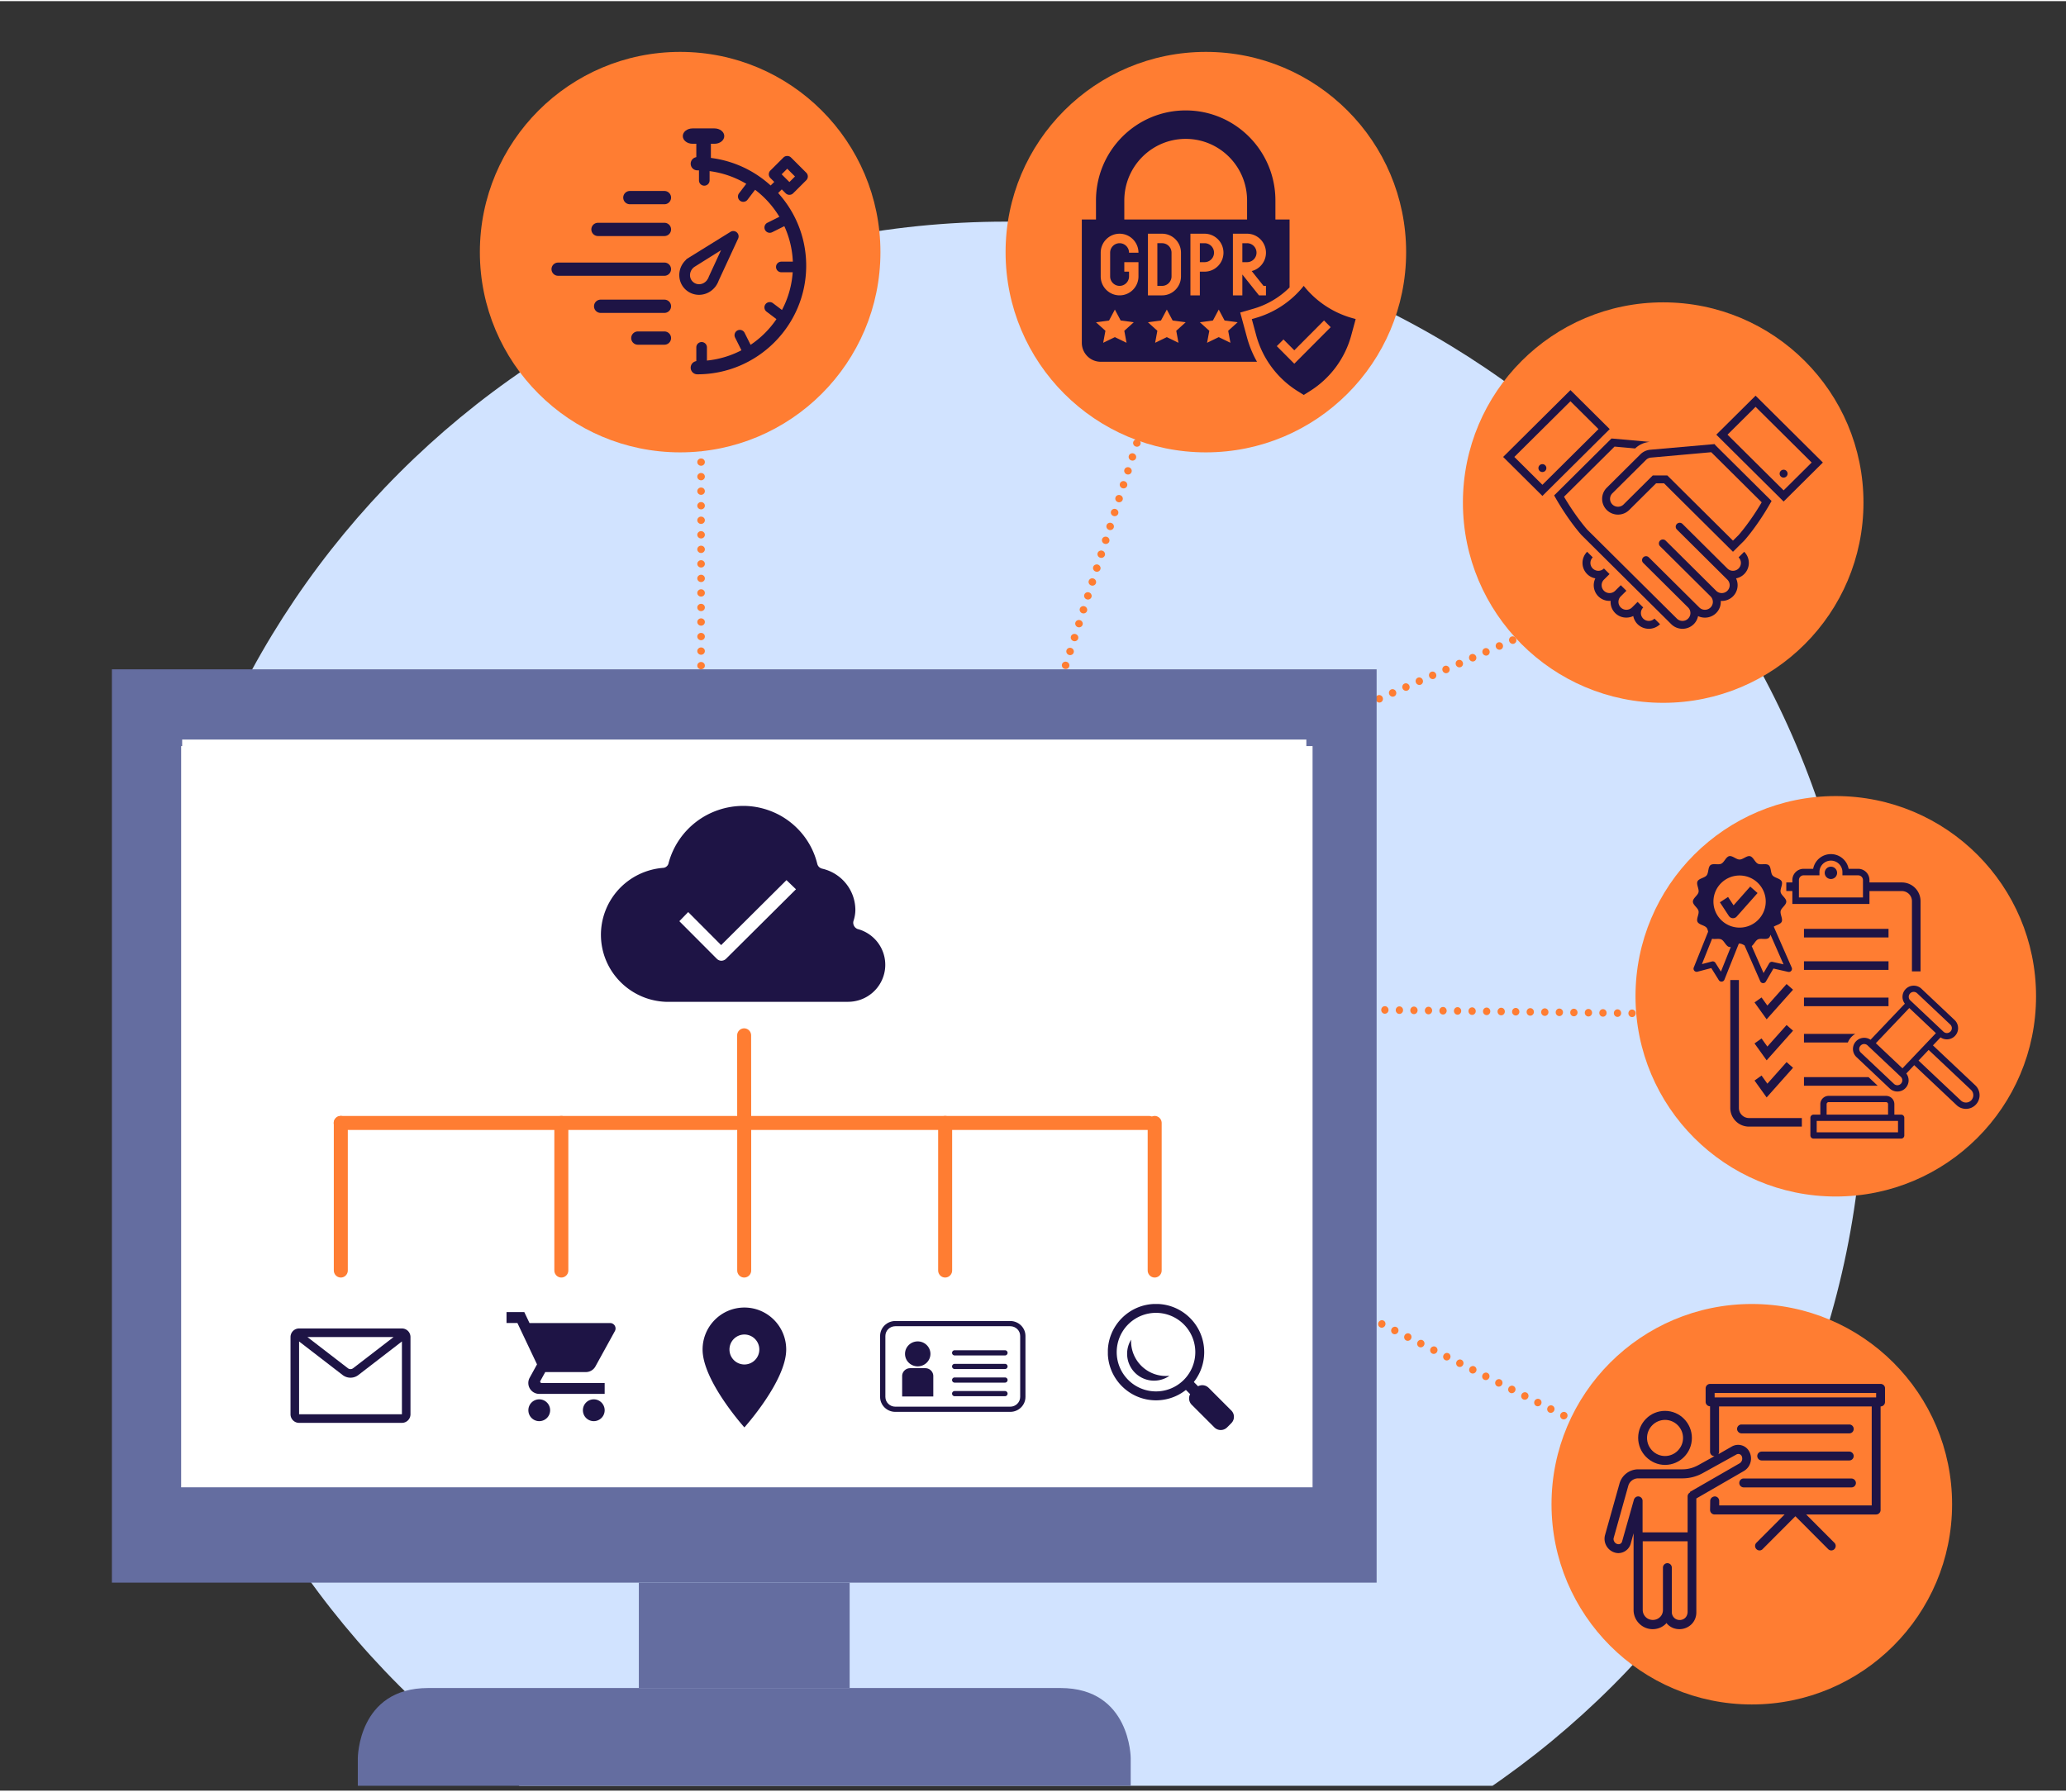
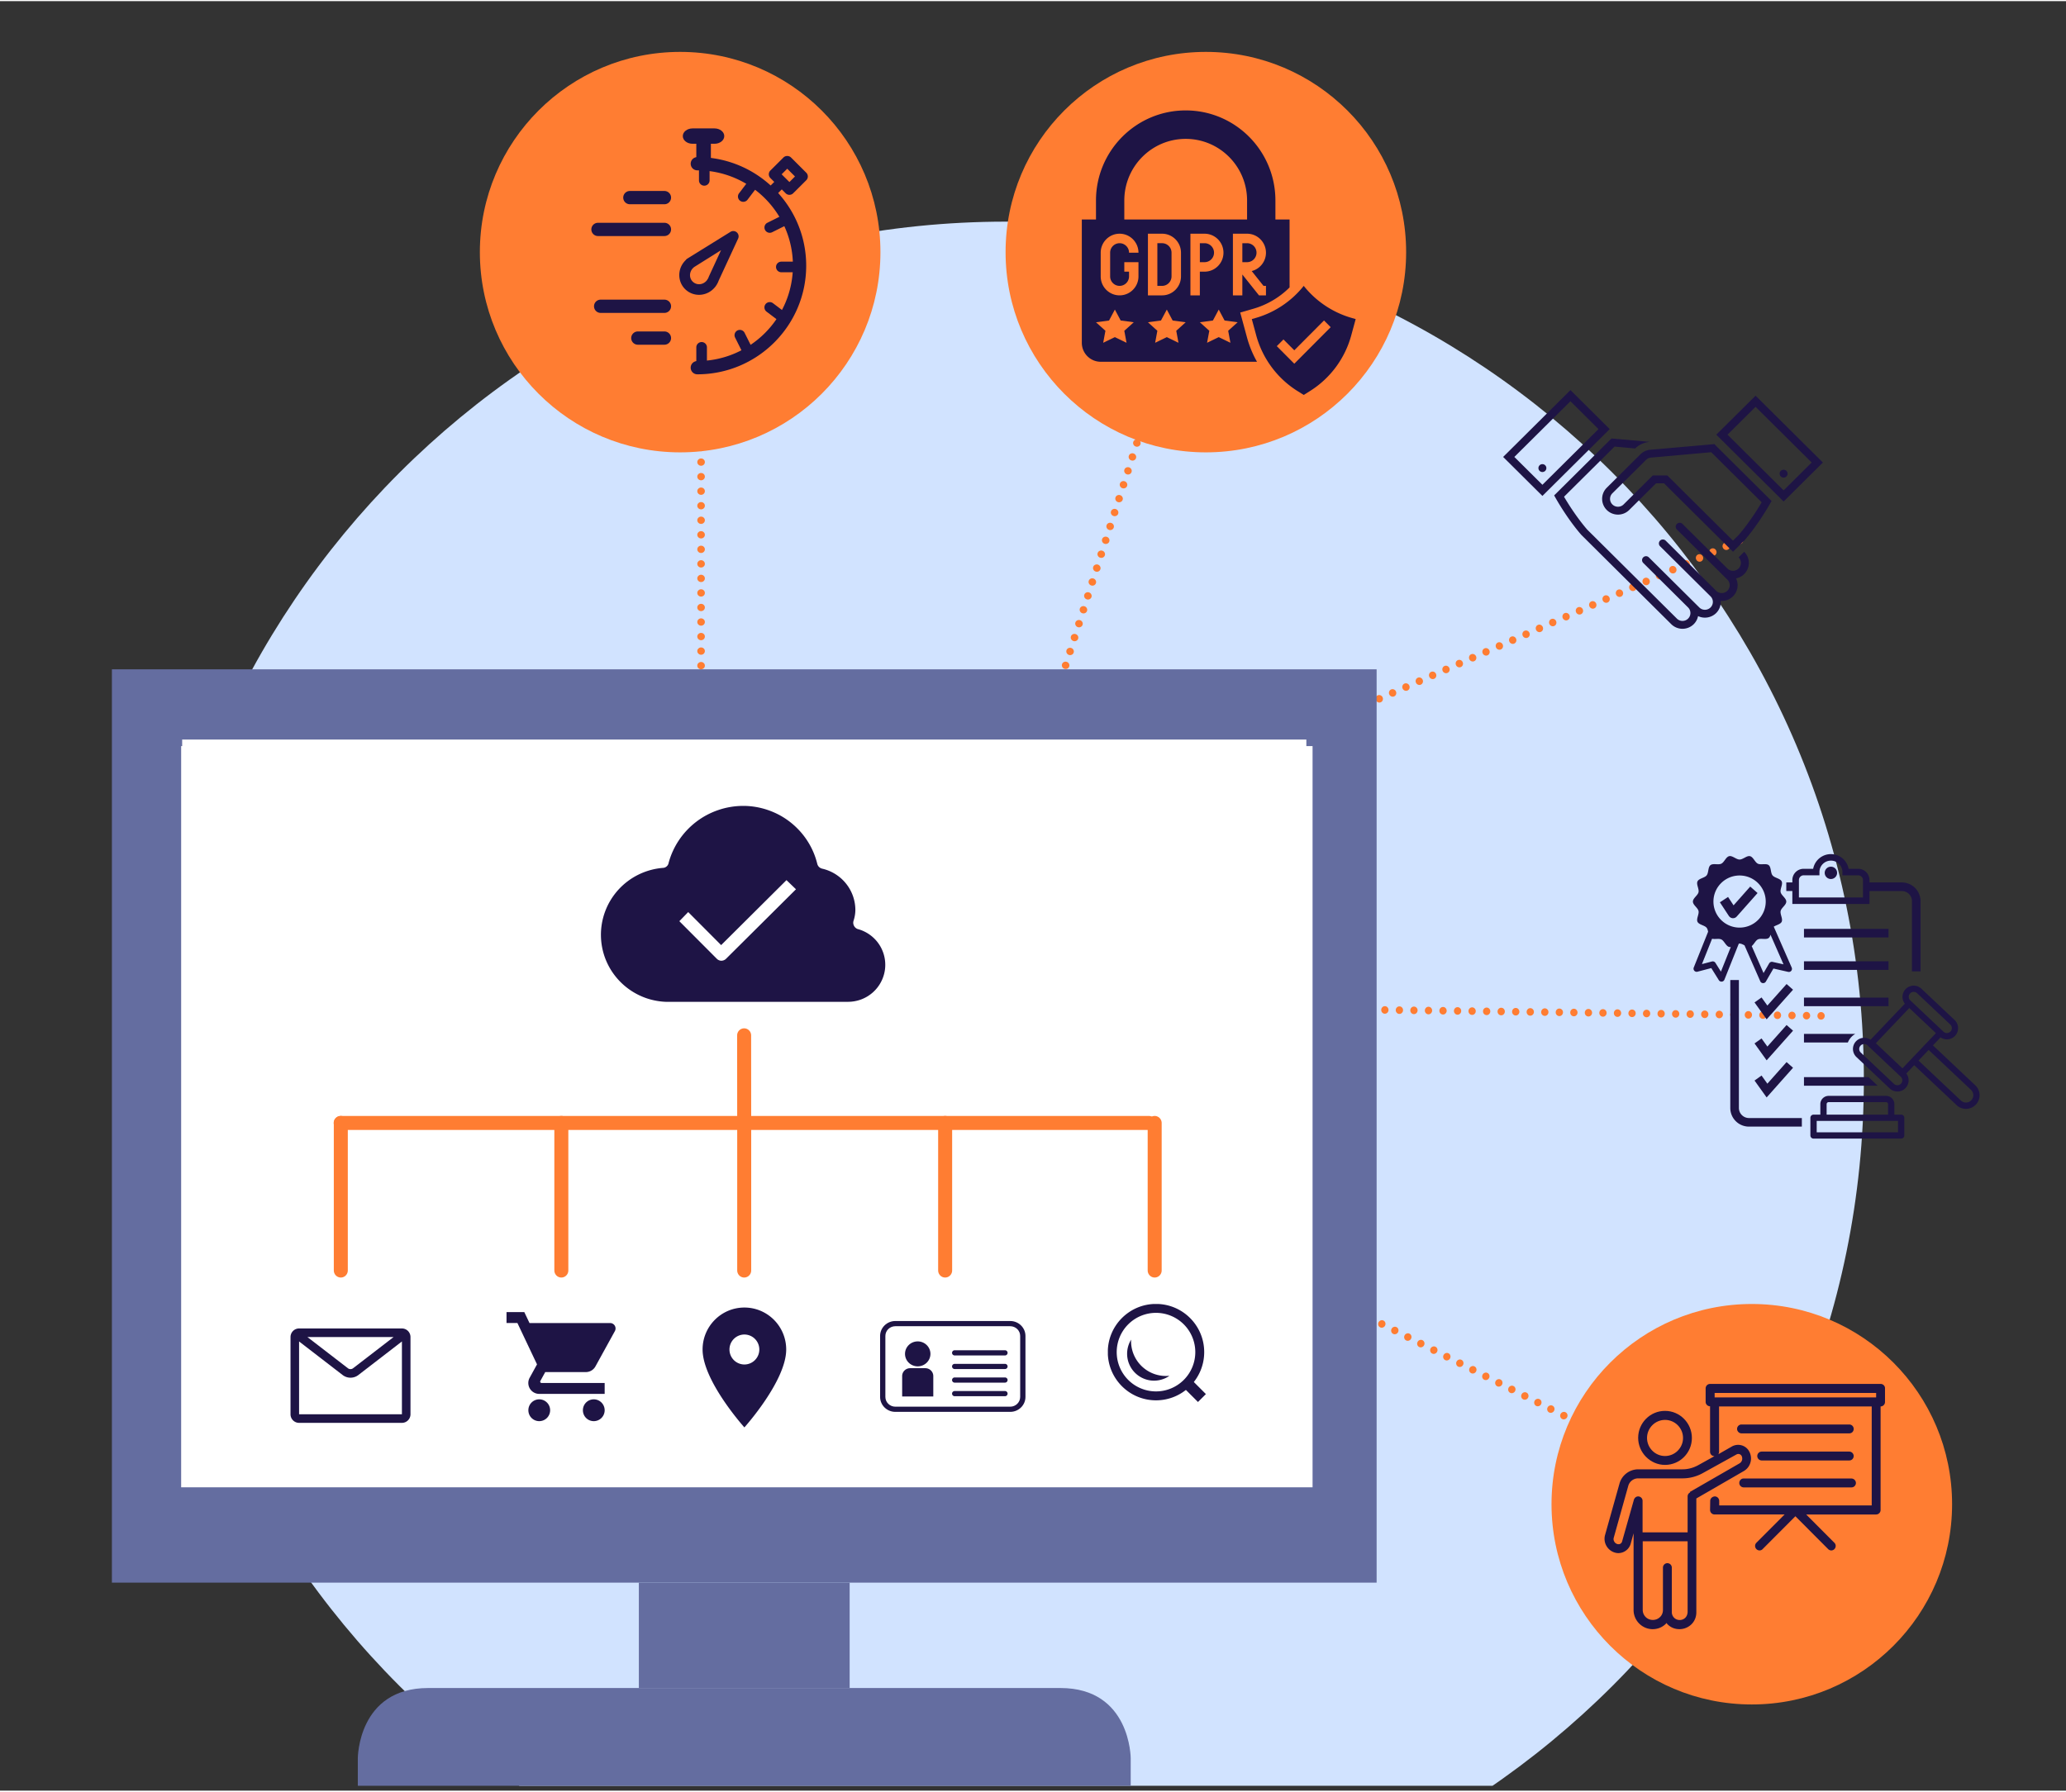
<svg xmlns="http://www.w3.org/2000/svg" width="566" viewBox="0 0 425.04 368.25" height="491" version="1.0">
  <rect x="0" y="0" width="425.04" height="368.25" fill="#333333" stroke="none" />
  <defs>
    <clipPath id="p">
      <path d="M140 26.191h10V30h-10Zm0 0" />
    </clipPath>
    <clipPath id="a">
      <path d="M30.457 45.375h352.996v321.871H30.457Zm0 0" />
    </clipPath>
    <clipPath id="c">
      <path d="M73 347h160v20.246H73Zm0 0" />
    </clipPath>
    <clipPath id="d">
      <path d="M37.27 153.297h232.765v152.527H37.27Zm0 0" />
    </clipPath>
    <clipPath id="e">
      <path d="M104.207 269.777h22.434v22.438h-22.434Zm0 0" />
    </clipPath>
    <clipPath id="f">
      <path d="M144.543 268.832h17.203v24.68h-17.203Zm0 0" />
    </clipPath>
    <clipPath id="g">
-       <path d="M244 284h10v10.281h-10Zm0 0" />
+       <path d="M244 284h10h-10Zm0 0" />
    </clipPath>
    <clipPath id="h">
      <path d="M227.922 268.105H248V288h-20.078Zm0 0" />
    </clipPath>
    <clipPath id="i">
      <path d="M59.77 273.133h24.68v19.441H59.77Zm0 0" />
    </clipPath>
    <clipPath id="j">
      <path d="M181.055 271.61h29.918v18.699h-29.918Zm0 0" />
    </clipPath>
    <clipPath id="k">
      <path d="M123.586 165.23h59.082V206h-59.082Zm0 0" />
    </clipPath>
    <clipPath id="l">
      <path d="M98.723 10.445h82.41v82.41h-82.41Zm0 0" />
    </clipPath>
    <clipPath id="m">
      <path d="M142 32h24v44.793h-24Zm0 0" />
    </clipPath>
    <clipPath id="n">
-       <path d="M113.441 53H139v4h-25.559Zm0 0" />
-     </clipPath>
+       </clipPath>
    <clipPath id="o">
      <path d="M158 31h8.21v9H158Zm0 0" />
    </clipPath>
    <clipPath id="b">
      <path d="M23 137.496h260.234V326H23Zm0 0" />
    </clipPath>
    <clipPath id="q">
      <path d="M206.879 10.445h82.406v82.41H206.88Zm0 0" />
    </clipPath>
    <clipPath id="r">
      <path d="M222.543 22.488H266V75h-43.457Zm0 0" />
    </clipPath>
    <clipPath id="s">
      <path d="M257 58h21.926v23.04H257Zm0 0" />
    </clipPath>
    <clipPath id="t">
-       <path d="M336.473 163.582h82.406v82.406h-82.406Zm0 0" />
-     </clipPath>
+       </clipPath>
    <clipPath id="u">
      <path d="M348.281 175.52H369V203h-20.719Zm0 0" />
    </clipPath>
    <clipPath id="v">
      <path d="M381 202h26.559v26H381Zm0 0" />
    </clipPath>
    <clipPath id="w">
      <path d="M372 225h20v9.074h-20Zm0 0" />
    </clipPath>
    <clipPath id="x">
      <path d="M367 175.52h29V200h-29Zm0 0" />
    </clipPath>
    <clipPath id="y">
      <path d="M300.965 61.984h82.41v82.41h-82.41Zm0 0" />
    </clipPath>
    <clipPath id="z">
      <path d="M319.723 90h40.086v39.16h-40.086Zm0 0" />
    </clipPath>
    <clipPath id="A">
-       <path d="M325.48 113.117h16.239v16.043H325.48Zm0 0" />
-     </clipPath>
+       </clipPath>
    <clipPath id="B">
      <path d="M309.242 80.027H332V102h-22.758Zm0 0" />
    </clipPath>
    <clipPath id="C">
      <path d="M353 81h22.023v22H353Zm0 0" />
    </clipPath>
    <clipPath id="D">
      <path d="M319.195 268.105h82.41v82.41h-82.41Zm0 0" />
    </clipPath>
    <clipPath id="E">
      <path d="M330.004 284.488h57.832v50.602h-57.832Zm0 0" />
    </clipPath>
  </defs>
  <g clip-path="url(#a)">
    <path fill="#d1e3ff" d="M206.953 45.375c-97.476 0-176.496 79.02-176.496 176.496 0 97.477 79.02 176.496 176.496 176.496 97.48 0 176.5-79.02 176.5-176.496 0-97.476-79.02-176.496-176.5-176.496" />
  </g>
  <path fill="#ff7d32" d="M143.457 136.742c0-.207.078-.383.23-.527a.746.746 0 0 1 .547-.223.76.76 0 0 1 .551.223c.149.144.227.32.227.527a.712.712 0 0 1-.227.528.757.757 0 0 1-.55.218.742.742 0 0 1-.548-.218.701.701 0 0 1-.23-.528Zm0-2.992c0-.207.078-.383.23-.527a.742.742 0 0 1 .547-.22c.215 0 .399.071.551.22.149.144.227.32.227.527a.712.712 0 0 1-.227.527.76.76 0 0 1-.55.223.746.746 0 0 1-.548-.223.701.701 0 0 1-.23-.527Zm0-2.992c0-.207.078-.383.23-.528a.742.742 0 0 1 .547-.218c.215 0 .399.07.551.218.149.145.227.32.227.528a.727.727 0 0 1-.227.531.773.773 0 0 1-.55.219.758.758 0 0 1-.548-.219.716.716 0 0 1-.23-.531Zm0-2.992c0-.207.078-.383.23-.528a.758.758 0 0 1 .547-.218c.215 0 .399.074.551.218.149.145.227.32.227.528a.727.727 0 0 1-.227.53.773.773 0 0 1-.55.22.758.758 0 0 1-.548-.22.716.716 0 0 1-.23-.53Zm0-2.989v-.004c0-.203.078-.382.23-.527a.758.758 0 0 1 .547-.219c.215 0 .399.075.551.22a.718.718 0 0 1 .227.526v.004a.718.718 0 0 1-.227.528.773.773 0 0 1-.55.218.758.758 0 0 1-.548-.218.708.708 0 0 1-.23-.528Zm0-2.992c0-.207.078-.383.23-.531a.758.758 0 0 1 .547-.219c.215 0 .399.074.551.219a.727.727 0 0 1 .227.531.712.712 0 0 1-.227.528.773.773 0 0 1-.55.218.758.758 0 0 1-.548-.219.701.701 0 0 1-.23-.527Zm0-2.992c0-.207.078-.383.23-.531a.758.758 0 0 1 .547-.219c.215 0 .399.074.551.219a.727.727 0 0 1 .227.531.712.712 0 0 1-.227.527.757.757 0 0 1-.55.22.742.742 0 0 1-.548-.22.701.701 0 0 1-.23-.527Zm0-2.992c0-.207.078-.383.23-.528a.746.746 0 0 1 .547-.222.76.76 0 0 1 .551.222c.149.145.227.32.227.528a.712.712 0 0 1-.227.527.757.757 0 0 1-.55.219.742.742 0 0 1-.548-.219.701.701 0 0 1-.23-.527Zm0-2.992c0-.207.078-.383.23-.528a.742.742 0 0 1 .547-.219c.215 0 .399.07.551.22.149.144.227.32.227.527a.712.712 0 0 1-.227.527.76.76 0 0 1-.55.223.746.746 0 0 1-.548-.223.701.701 0 0 1-.23-.527Zm0-2.993c0-.207.078-.382.23-.527a.742.742 0 0 1 .547-.219c.215 0 .399.07.551.22.149.144.227.32.227.526a.727.727 0 0 1-.227.532.773.773 0 0 1-.55.218.758.758 0 0 1-.548-.218.716.716 0 0 1-.23-.532Zm0-2.992c0-.207.078-.383.23-.527a.758.758 0 0 1 .547-.219c.215 0 .399.074.551.219.149.144.227.32.227.527a.727.727 0 0 1-.227.531.773.773 0 0 1-.55.22.758.758 0 0 1-.548-.22.716.716 0 0 1-.23-.53Zm0-2.988v-.004c0-.203.078-.383.23-.527a.758.758 0 0 1 .547-.22c.215 0 .399.075.551.22a.718.718 0 0 1 .227.527v.004a.718.718 0 0 1-.227.527.773.773 0 0 1-.55.219.758.758 0 0 1-.548-.219.708.708 0 0 1-.23-.527Zm0-2.992c0-.207.078-.383.23-.531a.758.758 0 0 1 .547-.22c.215 0 .399.075.551.22a.727.727 0 0 1 .227.53.712.712 0 0 1-.227.528.773.773 0 0 1-.55.219.758.758 0 0 1-.548-.219.701.701 0 0 1-.23-.527Zm0-2.992c0-.207.078-.383.23-.532a.758.758 0 0 1 .547-.218c.215 0 .399.074.551.218a.727.727 0 0 1 .227.532.712.712 0 0 1-.227.527.757.757 0 0 1-.55.219.742.742 0 0 1-.548-.22.701.701 0 0 1-.23-.526Zm0-2.993c0-.207.078-.382.23-.527a.746.746 0 0 1 .547-.223.76.76 0 0 1 .551.223c.149.145.227.32.227.527a.712.712 0 0 1-.227.528.757.757 0 0 1-.55.218.742.742 0 0 1-.548-.218.701.701 0 0 1-.23-.528Zm0-2.992c0-.207.078-.383.23-.527a.742.742 0 0 1 .547-.219c.215 0 .399.07.551.219.149.144.227.32.227.527a.712.712 0 0 1-.227.528.76.76 0 0 1-.55.222.746.746 0 0 1-.548-.222.701.701 0 0 1-.23-.528Zm0-2.992c0-.207.078-.383.23-.527a.742.742 0 0 1 .547-.22c.215 0 .399.071.551.22.149.144.227.32.227.527a.727.727 0 0 1-.227.531.773.773 0 0 1-.55.219.758.758 0 0 1-.548-.219.716.716 0 0 1-.23-.531Zm0-2.992c0-.207.078-.383.23-.528a.758.758 0 0 1 .547-.218c.215 0 .399.074.551.218.149.145.227.32.227.528a.727.727 0 0 1-.227.531.773.773 0 0 1-.55.219.758.758 0 0 1-.548-.219.716.716 0 0 1-.23-.531Zm0-2.988v-.004c0-.204.078-.383.23-.528a.758.758 0 0 1 .547-.218c.215 0 .399.074.551.218a.718.718 0 0 1 .227.528v.004a.718.718 0 0 1-.227.527.773.773 0 0 1-.55.219.758.758 0 0 1-.548-.22.708.708 0 0 1-.23-.526Zm0-2.993c0-.207.078-.382.23-.53a.758.758 0 0 1 .547-.22c.215 0 .399.075.551.22a.727.727 0 0 1 .227.53.712.712 0 0 1-.227.528.773.773 0 0 1-.55.218.758.758 0 0 1-.548-.218.701.701 0 0 1-.23-.528Zm0-2.992c0-.207.078-.383.23-.531a.758.758 0 0 1 .547-.219c.215 0 .399.074.551.219a.727.727 0 0 1 .227.531.712.712 0 0 1-.227.528.757.757 0 0 1-.55.218.742.742 0 0 1-.548-.219.701.701 0 0 1-.23-.527Zm0-2.992c0-.207.078-.383.23-.527a.746.746 0 0 1 .547-.223.76.76 0 0 1 .551.223c.149.144.227.32.227.527a.712.712 0 0 1-.227.527.757.757 0 0 1-.55.22.742.742 0 0 1-.548-.22.701.701 0 0 1-.23-.527Zm0-2.992c0-.207.078-.383.23-.528a.742.742 0 0 1 .547-.218c.215 0 .399.07.551.218.149.145.227.32.227.528a.712.712 0 0 1-.227.527.76.76 0 0 1-.55.223.746.746 0 0 1-.548-.223.701.701 0 0 1-.23-.527Zm0-2.992c0-.207.078-.383.23-.528a.742.742 0 0 1 .547-.219c.215 0 .399.07.551.22.149.144.227.32.227.527a.727.727 0 0 1-.227.53.773.773 0 0 1-.55.22.758.758 0 0 1-.548-.22.716.716 0 0 1-.23-.53Zm0-2.993c0-.207.078-.382.23-.527a.758.758 0 0 1 .547-.219c.215 0 .399.075.551.22.149.144.227.32.227.526a.727.727 0 0 1-.227.532.773.773 0 0 1-.55.218.758.758 0 0 1-.548-.218.716.716 0 0 1-.23-.532Zm0-2.988v-.004c0-.203.078-.383.23-.527a.758.758 0 0 1 .547-.219c.215 0 .399.074.551.219a.718.718 0 0 1 .227.527v.004a.718.718 0 0 1-.227.527.773.773 0 0 1-.55.22.758.758 0 0 1-.548-.22.708.708 0 0 1-.23-.527Zm0-2.992c0-.207.078-.383.23-.531a.758.758 0 0 1 .547-.22c.215 0 .399.075.551.22a.727.727 0 0 1 .227.53.712.712 0 0 1-.227.528.773.773 0 0 1-.55.219.758.758 0 0 1-.548-.219.701.701 0 0 1-.23-.527Zm0-2.992c0-.207.078-.383.23-.532a.758.758 0 0 1 .547-.218c.215 0 .399.074.551.218a.727.727 0 0 1 .227.532.712.712 0 0 1-.227.527.757.757 0 0 1-.55.219.742.742 0 0 1-.548-.219.701.701 0 0 1-.23-.527Zm0-2.992c0-.207.078-.383.23-.528a.746.746 0 0 1 .547-.222.76.76 0 0 1 .551.222c.149.145.227.32.227.528a.712.712 0 0 1-.227.527.757.757 0 0 1-.55.219.742.742 0 0 1-.548-.22.701.701 0 0 1-.23-.526ZM218.492 136.445a.725.725 0 0 1 .38-.437.755.755 0 0 1 .589-.04.767.767 0 0 1 .457.376.722.722 0 0 1 .055.574.713.713 0 0 1-.38.437.772.772 0 0 1-.59.043.773.773 0 0 1-.456-.378.72.72 0 0 1-.055-.575Zm.918-2.86a.712.712 0 0 1 .38-.437.77.77 0 0 1 .589-.039.762.762 0 0 1 .453.375.692.692 0 0 1 .055.575.702.702 0 0 1-.38.437.77.77 0 0 1-.589.043.754.754 0 0 1-.453-.379.704.704 0 0 1-.055-.574Zm.914-2.858a.718.718 0 0 1 .38-.434.756.756 0 0 1 .589-.043.78.78 0 0 1 .457.375.722.722 0 0 1 .055.574v.004a.717.717 0 0 1-.38.434.755.755 0 0 1-.59.043.773.773 0 0 1-.456-.38.72.72 0 0 1-.055-.573Zm.918-2.86a.705.705 0 0 1 .38-.433.755.755 0 0 1 .589-.043.762.762 0 0 1 .453.375.7.7 0 0 1 .055.578.705.705 0 0 1-.38.433.754.754 0 0 1-.589.043.754.754 0 0 1-.453-.379.704.704 0 0 1-.055-.574Zm.914-2.86a.73.73 0 0 1 .38-.433.756.756 0 0 1 .589-.043.762.762 0 0 1 .457.38.72.72 0 0 1 .055.573.717.717 0 0 1-.38.434.755.755 0 0 1-.589.043.78.78 0 0 1-.457-.375.73.73 0 0 1-.055-.578Zm.918-2.855a.702.702 0 0 1 .38-.437.755.755 0 0 1 .589-.043.754.754 0 0 1 .453.379.69.69 0 0 1 .055.574.695.695 0 0 1-.38.434.745.745 0 0 1-.585.043.758.758 0 0 1-.457-.375.707.707 0 0 1-.055-.575Zm.914-2.859a.725.725 0 0 1 .38-.438.773.773 0 0 1 .589-.043.762.762 0 0 1 .457.38.72.72 0 0 1 .055.574.713.713 0 0 1-.38.437.772.772 0 0 1-.589.04.767.767 0 0 1-.457-.376.722.722 0 0 1-.055-.574Zm.918-2.86a.702.702 0 0 1 .38-.437.772.772 0 0 1 .589-.043.754.754 0 0 1 .453.379.69.69 0 0 1 .055.574.707.707 0 0 1-.375.438.755.755 0 0 1-.59.039.733.733 0 0 1-.457-.375.707.707 0 0 1-.055-.574Zm.914-2.859a.725.725 0 0 1 .38-.437.755.755 0 0 1 .59-.04.743.743 0 0 1 .456.376.722.722 0 0 1 .055.574.713.713 0 0 1-.38.437.772.772 0 0 1-.589.043.773.773 0 0 1-.457-.379.72.72 0 0 1-.055-.574Zm.918-2.86a.712.712 0 0 1 .38-.437.772.772 0 0 1 .589-.039.748.748 0 0 1 .453.375.692.692 0 0 1 .055.575.707.707 0 0 1-.375.437.773.773 0 0 1-.59.043.751.751 0 0 1-.457-.379.704.704 0 0 1-.055-.574Zm.914-2.859h.004a.7.7 0 0 1 .375-.433.756.756 0 0 1 .59-.043.77.77 0 0 1 .457.375.722.722 0 0 1 .055.574.713.713 0 0 1-.38.438.755.755 0 0 1-.589.043.773.773 0 0 1-.457-.38.72.72 0 0 1-.055-.574Zm.918-2.859a.717.717 0 0 1 .38-.433.755.755 0 0 1 .59-.043.78.78 0 0 1 .456.375.713.713 0 0 1 .05.578.71.71 0 0 1-.374.433.756.756 0 0 1-.59.043.751.751 0 0 1-.457-.379.704.704 0 0 1-.055-.574Zm.918-2.86a.71.71 0 0 1 .375-.433.756.756 0 0 1 .59-.043c.207.067.36.192.457.38a.704.704 0 0 1 .055.573.717.717 0 0 1-.38.434.755.755 0 0 1-.589.043.78.78 0 0 1-.457-.375.713.713 0 0 1-.05-.578Zm.914-2.855a.713.713 0 0 1 .38-.437.755.755 0 0 1 .59-.043.773.773 0 0 1 .456.379.72.72 0 0 1 .055.574h-.004a.7.7 0 0 1-.375.433.756.756 0 0 1-.59.043.77.77 0 0 1-.457-.375.722.722 0 0 1-.055-.574Zm.918-2.86a.707.707 0 0 1 .375-.437.773.773 0 0 1 .59-.043c.207.067.36.192.457.38a.704.704 0 0 1 .055.574.712.712 0 0 1-.379.437.772.772 0 0 1-.59.04.748.748 0 0 1-.453-.376.692.692 0 0 1-.055-.574Zm.914-2.859a.713.713 0 0 1 .38-.437.772.772 0 0 1 .59-.043.773.773 0 0 1 .456.379.72.72 0 0 1 .055.574.725.725 0 0 1-.38.438.755.755 0 0 1-.589.039.756.756 0 0 1-.457-.375.722.722 0 0 1-.055-.575Zm.918-2.859a.707.707 0 0 1 .375-.437.755.755 0 0 1 .59-.04c.207.063.36.188.457.376a.707.707 0 0 1 .055.574.702.702 0 0 1-.379.437.754.754 0 0 1-.59.04.736.736 0 0 1-.453-.376.692.692 0 0 1-.055-.574Zm.914-2.86a.713.713 0 0 1 .38-.437.754.754 0 0 1 .59-.039.767.767 0 0 1 .456.375.722.722 0 0 1 .055.574.725.725 0 0 1-.379.438.773.773 0 0 1-.59.043.762.762 0 0 1-.457-.379.72.72 0 0 1-.055-.574Zm.918-2.859a.712.712 0 0 1 .38-.437.762.762 0 0 1 .585-.04c.207.067.36.192.457.376a.707.707 0 0 1 .055.574.702.702 0 0 1-.379.438.772.772 0 0 1-.59.043.754.754 0 0 1-.453-.38.69.69 0 0 1-.055-.574Zm.914-2.859a.707.707 0 0 1 .38-.434.755.755 0 0 1 .59-.043.78.78 0 0 1 .456.375.722.722 0 0 1 .055.575v.004a.73.73 0 0 1-.379.433.756.756 0 0 1-.59.043.762.762 0 0 1-.457-.379.72.72 0 0 1-.055-.574Zm.918-2.86a.705.705 0 0 1 .38-.433.754.754 0 0 1 .59-.043.762.762 0 0 1 .452.375.714.714 0 0 1 .055.578.705.705 0 0 1-.379.434.755.755 0 0 1-.59.043.762.762 0 0 1-.453-.375.7.7 0 0 1-.055-.578Zm.914-2.859a.717.717 0 0 1 .38-.433.755.755 0 0 1 .59-.043.773.773 0 0 1 .456.379.73.73 0 0 1-.324 1.008.756.756 0 0 1-.59.042.78.78 0 0 1-.457-.375.73.73 0 0 1-.055-.578Zm.918-2.855a.702.702 0 0 1 .38-.438.754.754 0 0 1 .59-.043.754.754 0 0 1 .452.38.704.704 0 0 1 .055.573.695.695 0 0 1-.379.434.754.754 0 0 1-.59.043.762.762 0 0 1-.453-.375.692.692 0 0 1-.055-.574Zm.915-2.86a.713.713 0 0 1 .378-.437.772.772 0 0 1 .59-.043.773.773 0 0 1 .457.379.72.72 0 0 1 .055.574.725.725 0 0 1-.379.438.773.773 0 0 1-.59.039.767.767 0 0 1-.457-.375.722.722 0 0 1-.054-.575Zm.917-2.859a.702.702 0 0 1 .38-.437.77.77 0 0 1 .59-.043.754.754 0 0 1 .452.378.707.707 0 0 1 .055.575.702.702 0 0 1-.379.437.753.753 0 0 1-.59.04.736.736 0 0 1-.453-.376.707.707 0 0 1-.055-.574Zm.915-2.86a.713.713 0 0 1 .378-.437.755.755 0 0 1 .59-.039.754.754 0 0 1 .457.375.722.722 0 0 1 .055.574.725.725 0 0 1-.379.438.773.773 0 0 1-.59.043.773.773 0 0 1-.457-.38.72.72 0 0 1-.054-.573Zm.917-2.859a.712.712 0 0 1 .38-.437.77.77 0 0 1 .59-.04.748.748 0 0 1 .452.376.707.707 0 0 1 .055.574.702.702 0 0 1-.379.437.77.77 0 0 1-.59.043.754.754 0 0 1-.453-.379.704.704 0 0 1-.054-.574Zm.915-2.86a.707.707 0 0 1 .378-.433.756.756 0 0 1 .59-.043.78.78 0 0 1 .457.375.722.722 0 0 1 .055.575.713.713 0 0 1-.379.437.756.756 0 0 1-.59.043.773.773 0 0 1-.457-.379.72.72 0 0 1-.054-.574Zm.918-2.858a.705.705 0 0 1 .378-.434.754.754 0 0 1 .59-.043.762.762 0 0 1 .453.375.714.714 0 0 1 .055.578.705.705 0 0 1-.379.434.754.754 0 0 1-.59.043.754.754 0 0 1-.453-.38.704.704 0 0 1-.054-.573Zm.914-2.86a.717.717 0 0 1 .379-.433.756.756 0 0 1 .59-.043.773.773 0 0 1 .456.379.72.72 0 0 1 .055.574.717.717 0 0 1-.379.433.756.756 0 0 1-.59.043.78.78 0 0 1-.457-.375.73.73 0 0 1-.054-.578ZM283.445 142.855a.726.726 0 0 1 .578-.003.757.757 0 0 1 .422.414.755.755 0 0 1 .02.59c-.07.199-.203.34-.395.421a.7.7 0 0 1-.574.008.77.77 0 0 1-.422-.414.765.765 0 0 1-.02-.594.717.717 0 0 1 .391-.422Zm2.746-1.207a.71.71 0 0 1 .579-.003.757.757 0 0 1 .421.414c.086.195.094.39.02.59a.702.702 0 0 1-.395.421.7.7 0 0 1-.574.004.745.745 0 0 1-.422-.414.755.755 0 0 1 .371-1.012Zm2.747-1.207a.71.71 0 0 1 .578-.004.745.745 0 0 1 .421.415c.086.195.09.39.02.59a.702.702 0 0 1-.394.421.71.71 0 0 1-.579.004.745.745 0 0 1-.421-.414.755.755 0 0 1-.02-.59c.074-.199.203-.34.394-.422Zm2.746-1.207a.7.7 0 0 1 .574-.004.745.745 0 0 1 .422.415.755.755 0 0 1-.371 1.011.71.71 0 0 1-.579.004.757.757 0 0 1-.421-.414.755.755 0 0 1-.02-.59c.074-.199.203-.34.395-.422Zm2.746-1.207a.7.7 0 0 1 .574-.007.77.77 0 0 1 .422.414c.086.199.094.394.02.593a.726.726 0 0 1-.969.426.757.757 0 0 1-.422-.414.755.755 0 0 1-.02-.59c.07-.199.203-.34.395-.422Zm2.742-1.207a.71.71 0 0 1 .578-.007.77.77 0 0 1 .422.414c.086.199.094.394.02.593a.706.706 0 0 1-.395.418.7.7 0 0 1-.574.008.77.77 0 0 1-.422-.414.755.755 0 0 1-.02-.59c.07-.199.203-.34.39-.422Zm2.746-1.207a.71.71 0 0 1 .578-.008.77.77 0 0 1 .422.415.755.755 0 0 1 .02.59.702.702 0 0 1-.395.421.71.71 0 0 1-.578.008.782.782 0 0 1-.422-.414.783.783 0 0 1-.02-.594.718.718 0 0 1 .395-.418Zm2.746-1.21a.725.725 0 0 1 .578-.005.781.781 0 0 1 .422.415c.086.195.09.394.02.59a.714.714 0 0 1-.395.421.71.71 0 0 1-.578.008.77.77 0 0 1-.422-.414.765.765 0 0 1-.02-.594.724.724 0 0 1 .395-.422Zm2.746-1.208a.7.7 0 0 1 .574-.004.757.757 0 0 1 .422.414c.086.196.094.391.02.59-.07.2-.203.34-.39.422a.71.71 0 0 1-.579.004.745.745 0 0 1-.422-.414.755.755 0 0 1-.02-.59.724.724 0 0 1 .395-.422Zm2.742-1.207a.71.71 0 0 1 .578-.004.745.745 0 0 1 .422.414c.086.196.094.391.02.59-.07.2-.203.34-.395.422a.7.7 0 0 1-.574.004.745.745 0 0 1-.422-.414.755.755 0 0 1-.02-.59c.071-.2.204-.34.391-.422Zm2.746-1.207a.71.71 0 0 1 .579-.004.745.745 0 0 1 .421.414c.086.196.094.391.02.59a.724.724 0 0 1-.395.422.7.7 0 0 1-.574.004.757.757 0 0 1-.422-.414.755.755 0 0 1-.023-.59c.074-.2.207-.34.394-.422Zm2.747-1.207a.71.71 0 0 1 .578-.008.77.77 0 0 1 .422.414c.085.2.093.395.02.594a.724.724 0 0 1-.395.422.726.726 0 0 1-.579.004.757.757 0 0 1-.421-.414.773.773 0 0 1-.02-.59c.074-.2.203-.34.395-.422Zm2.746-1.207a.7.7 0 0 1 .574-.008.77.77 0 0 1 .422.414c.09.2.093.395.023.594a.718.718 0 0 1-.394.418.71.71 0 0 1-.579.008.77.77 0 0 1-.421-.414.755.755 0 0 1-.02-.59c.074-.2.203-.34.395-.422Zm2.746-1.207a.7.7 0 0 1 .574-.008.77.77 0 0 1 .422.414.755.755 0 0 1 .02.59c-.071.2-.204.34-.391.422a.71.71 0 0 1-.578.008.77.77 0 0 1-.422-.414.765.765 0 0 1-.02-.594.695.695 0 0 1 .395-.418Zm2.742-1.21a.726.726 0 0 1 .578-.005.757.757 0 0 1 .422.414.755.755 0 0 1 .02.59.702.702 0 0 1-.395.422.7.7 0 0 1-.574.008.77.77 0 0 1-.422-.414.765.765 0 0 1-.02-.594.717.717 0 0 1 .39-.422Zm2.746-1.208a.71.71 0 0 1 .578-.004.757.757 0 0 1 .422.414c.086.196.094.391.02.59a.702.702 0 0 1-.395.422.71.71 0 0 1-.578.004.769.769 0 0 1-.422-.414.772.772 0 0 1-.02-.59.736.736 0 0 1 .395-.422Zm2.746-1.207a.71.71 0 0 1 .578-.004.745.745 0 0 1 .422.414c.086.196.09.39.02.59a.714.714 0 0 1-.395.422.71.71 0 0 1-.578.004.745.745 0 0 1-.422-.414.755.755 0 0 1-.02-.59c.075-.2.204-.34.395-.422Zm2.746-1.207a.7.7 0 0 1 .574-.004.745.745 0 0 1 .422.414c.086.196.094.39.02.59a.717.717 0 0 1-.39.422.71.71 0 0 1-.579.004.757.757 0 0 1-.422-.414.755.755 0 0 1-.02-.59c.075-.2.204-.34.395-.422Zm2.742-1.207a.71.71 0 0 1 .579-.008.77.77 0 0 1 .421.414c.086.2.094.395.02.594a.712.712 0 0 1-.395.422.716.716 0 0 1-.574.004.757.757 0 0 1-.422-.414.755.755 0 0 1-.02-.59c.071-.2.204-.34.391-.422Zm2.746-1.207a.71.71 0 0 1 .579-.008.77.77 0 0 1 .421.414c.086.2.094.395.02.594a.706.706 0 0 1-.395.418.7.7 0 0 1-.574.008.77.77 0 0 1-.422-.414.756.756 0 0 1-.023-.59c.074-.2.207-.34.394-.422Zm2.747-1.207a.71.71 0 0 1 .578-.008.77.77 0 0 1 .422.414.755.755 0 0 1 .02.59.702.702 0 0 1-.395.422.71.71 0 0 1-.579.008.77.77 0 0 1-.421-.414.783.783 0 0 1-.02-.594.706.706 0 0 1 .395-.418Zm2.746-1.21a.716.716 0 0 1 .574-.005.776.776 0 0 1 .426.414c.086.196.09.395.02.59a.714.714 0 0 1-.395.422.71.71 0 0 1-.578.008.77.77 0 0 1-.422-.414.765.765 0 0 1-.02-.594.724.724 0 0 1 .395-.422Zm2.746-1.208a.7.7 0 0 1 .574-.004.757.757 0 0 1 .422.414c.086.196.094.39.02.59-.07.2-.204.34-.391.422a.71.71 0 0 1-.578.004.745.745 0 0 1-.422-.414.755.755 0 0 1-.02-.59.712.712 0 0 1 .395-.422Zm2.742-1.207a.71.71 0 0 1 .578-.004.745.745 0 0 1 .422.414c.086.195.094.39.02.59a.702.702 0 0 1-.395.422.7.7 0 0 1-.574.004.745.745 0 0 1-.422-.414.755.755 0 0 1-.02-.59c.07-.2.203-.34.39-.422Zm2.746-1.207a.71.71 0 0 1 .578-.004.745.745 0 0 1 .422.414c.086.195.094.39.02.59a.724.724 0 0 1-.395.422.71.71 0 0 1-.578.004.781.781 0 0 1-.422-.414.772.772 0 0 1-.02-.59c.075-.2.208-.34.395-.422Zm2.746-1.207a.71.71 0 0 1 .578-.008.77.77 0 0 1 .422.414c.086.2.09.395.02.594a.736.736 0 0 1-.395.422.726.726 0 0 1-.578.004.757.757 0 0 1-.422-.414.755.755 0 0 1-.02-.59c.075-.2.204-.34.395-.422Zm2.746-1.207a.7.7 0 0 1 .574-.008.77.77 0 0 1 .422.414c.086.2.094.395.024.594a.718.718 0 0 1-.395.418.71.71 0 0 1-.578.008.77.77 0 0 1-.422-.414.755.755 0 0 1-.02-.59c.075-.2.204-.34.395-.422Zm2.742-1.207a.71.71 0 0 1 .579-.008.77.77 0 0 1 .421.414.755.755 0 0 1 .02.59c-.07.2-.203.34-.395.422a.7.7 0 0 1-.574.008.77.77 0 0 1-.422-.414.765.765 0 0 1-.02-.594.7.7 0 0 1 .391-.418ZM263.98 206.535a.72.72 0 0 1 .528.235c.144.156.215.34.21.554a.756.756 0 0 1-.226.543.708.708 0 0 1-.531.223.72.72 0 0 1-.527-.235.766.766 0 0 1-.211-.554.762.762 0 0 1 .226-.543.708.708 0 0 1 .531-.223Zm2.993.043c.207 0 .382.078.527.234.14.153.215.336.21.551a.771.771 0 0 1-.226.547.705.705 0 0 1-.53.219.72.72 0 0 1-.528-.234.75.75 0 0 1-.211-.551.765.765 0 0 1 .226-.547.705.705 0 0 1 .532-.219Zm2.992.04a.705.705 0 0 1 .523.234c.145.152.215.34.215.55a.765.765 0 0 1-.226.547.732.732 0 0 1-.536.223.707.707 0 0 1-.523-.238.75.75 0 0 1-.211-.551.74.74 0 0 1 .227-.543.694.694 0 0 1 .53-.223Zm2.992.042c.207 0 .379.078.523.235a.75.75 0 0 1 .211.55.755.755 0 0 1-.226.547.705.705 0 0 1-.531.219.705.705 0 0 1-.524-.234.776.776 0 0 1-.215-.551.781.781 0 0 1 .227-.547.713.713 0 0 1 .535-.219Zm2.988.04a.72.72 0 0 1 .528.234.75.75 0 0 1 .21.55.765.765 0 0 1-.226.547.705.705 0 0 1-.531.219.692.692 0 0 1-.528-.234.783.783 0 0 1-.21-.551.771.771 0 0 1 .226-.547.71.71 0 0 1 .531-.219Zm2.993.038a.72.72 0 0 1 .527.235c.144.156.215.34.21.554a.762.762 0 0 1-.226.543.708.708 0 0 1-.531.223.72.72 0 0 1-.527-.234.766.766 0 0 1-.211-.555.762.762 0 0 1 .226-.543.708.708 0 0 1 .531-.223Zm2.992.043c.207 0 .382.078.527.235.14.152.211.336.211.55a.771.771 0 0 1-.227.547.71.71 0 0 1-.53.219.72.72 0 0 1-.528-.234.75.75 0 0 1-.211-.551.765.765 0 0 1 .226-.547.705.705 0 0 1 .532-.219Zm2.992.04a.705.705 0 0 1 .523.234c.145.152.215.34.215.55a.781.781 0 0 1-.226.547.713.713 0 0 1-.536.22.684.684 0 0 1-.523-.235.75.75 0 0 1-.21-.551c0-.215.077-.395.226-.547a.7.7 0 0 1 .53-.219Zm2.992.042a.69.69 0 0 1 .524.235.75.75 0 0 1 .21.55.755.755 0 0 1-.226.547.705.705 0 0 1-.531.22.705.705 0 0 1-.524-.235.776.776 0 0 1-.215-.551.765.765 0 0 1 .227-.547.713.713 0 0 1 .535-.219Zm2.988.04a.72.72 0 0 1 .528.234.75.75 0 0 1 .21.55.765.765 0 0 1-.226.547.705.705 0 0 1-.531.22.692.692 0 0 1-.528-.235.75.75 0 0 1-.21-.551.771.771 0 0 1 .226-.547.705.705 0 0 1 .531-.219Zm2.993.038a.72.72 0 0 1 .527.235c.144.156.215.34.21.554a.762.762 0 0 1-.226.543.708.708 0 0 1-.531.223.72.72 0 0 1-.527-.234.766.766 0 0 1-.211-.555.762.762 0 0 1 .226-.543.708.708 0 0 1 .532-.223Zm2.992.043c.207 0 .383.078.527.235.14.152.211.336.211.55a.771.771 0 0 1-.227.547.71.71 0 0 1-.53.22.72.72 0 0 1-.528-.235.75.75 0 0 1-.211-.551.765.765 0 0 1 .226-.547.705.705 0 0 1 .532-.219Zm2.992.04a.711.711 0 0 1 .523.234.75.75 0 0 1 .211.55.749.749 0 0 1-.226.547.7.7 0 0 1-.532.22.684.684 0 0 1-.523-.235.75.75 0 0 1-.21-.55c0-.216.077-.395.226-.548a.699.699 0 0 1 .53-.219Zm2.988.038h.004a.718.718 0 0 1 .524.235c.144.156.214.34.21.555a.74.74 0 0 1-.226.543.694.694 0 0 1-.531.222.72.72 0 0 1-.528-.234.79.79 0 0 1-.21-.551.765.765 0 0 1 .226-.547.73.73 0 0 1 .531-.222Zm2.992.043a.72.72 0 0 1 .528.235.75.75 0 0 1 .21.55.765.765 0 0 1-.226.548.705.705 0 0 1-.531.218.705.705 0 0 1-.527-.234.75.75 0 0 1-.211-.55.771.771 0 0 1 .226-.548.705.705 0 0 1 .531-.219Zm2.993.04a.72.72 0 0 1 .527.234c.144.156.215.34.21.555a.762.762 0 0 1-.226.543.708.708 0 0 1-.531.222.72.72 0 0 1-.527-.234.766.766 0 0 1-.211-.555.756.756 0 0 1 .226-.543.708.708 0 0 1 .532-.222Zm2.992.042c.207 0 .383.079.523.235a.77.77 0 0 1 .215.55.771.771 0 0 1-.227.548.713.713 0 0 1-.535.218.718.718 0 0 1-.523-.234.75.75 0 0 1-.211-.55c0-.216.078-.4.226-.548a.705.705 0 0 1 .532-.219Zm2.992.04a.711.711 0 0 1 .523.234.75.75 0 0 1 .211.55.749.749 0 0 1-.226.548.7.7 0 0 1-.531.218.678.678 0 0 1-.524-.234.77.77 0 0 1-.215-.55.788.788 0 0 1 .227-.548.713.713 0 0 1 .535-.218Zm2.988.039a.72.72 0 0 1 .528.234c.144.156.214.34.21.555a.756.756 0 0 1-.226.543.694.694 0 0 1-.531.222.72.72 0 0 1-.528-.234.797.797 0 0 1-.21-.55.765.765 0 0 1 .226-.548.714.714 0 0 1 .531-.222Zm2.992.043a.72.72 0 0 1 .528.234.75.75 0 0 1 .21.55.765.765 0 0 1-.226.548.705.705 0 0 1-.531.218.72.72 0 0 1-.527-.234.75.75 0 0 1-.211-.55.765.765 0 0 1 .226-.548.705.705 0 0 1 .531-.218Zm2.993.039a.72.72 0 0 1 .527.234c.14.156.21.34.21.55a.765.765 0 0 1-.226.548.714.714 0 0 1-.53.222.72.72 0 0 1-.528-.234.766.766 0 0 1-.211-.555.756.756 0 0 1 .226-.543.694.694 0 0 1 .532-.222Zm2.992.043c.207 0 .383.078.523.234a.77.77 0 0 1 .215.55.788.788 0 0 1-.226.548.713.713 0 0 1-.536.218.718.718 0 0 1-.523-.234.75.75 0 0 1-.211-.55c0-.216.078-.4.227-.548a.705.705 0 0 1 .53-.218Zm2.992.039a.718.718 0 0 1 .523.234.75.75 0 0 1 .211.55.749.749 0 0 1-.226.548.705.705 0 0 1-.531.218.678.678 0 0 1-.524-.234.77.77 0 0 1-.215-.55.771.771 0 0 1 .227-.548.713.713 0 0 1 .535-.218Zm2.988.039a.72.72 0 0 1 .528.234c.144.156.214.34.21.555a.756.756 0 0 1-.226.543.708.708 0 0 1-.531.222.72.72 0 0 1-.528-.234.782.782 0 0 1-.21-.555.762.762 0 0 1 .226-.543.708.708 0 0 1 .531-.222Zm2.992.043a.72.72 0 0 1 .528.234.75.75 0 0 1 .21.55.765.765 0 0 1-.226.548.705.705 0 0 1-.531.219.72.72 0 0 1-.527-.235.75.75 0 0 1-.211-.55.765.765 0 0 1 .226-.548.705.705 0 0 1 .531-.218Zm2.993.039a.72.72 0 0 1 .527.234c.14.156.21.34.21.55a.765.765 0 0 1-.226.548.73.73 0 0 1-1.058-.012.766.766 0 0 1-.211-.555.756.756 0 0 1 .226-.543.694.694 0 0 1 .532-.222Zm2.992.043c.207 0 .379.078.523.234a.75.75 0 0 1 .211.55.755.755 0 0 1-.226.548.699.699 0 0 1-.532.219.711.711 0 0 1-.523-.235.75.75 0 0 1-.211-.55c0-.215.078-.4.227-.548a.7.7 0 0 1 .53-.218Zm2.988.039h.004a.718.718 0 0 1 .523.234.75.75 0 0 1 .211.551.749.749 0 0 1-.226.547.705.705 0 0 1-.531.219.678.678 0 0 1-.524-.235.77.77 0 0 1-.215-.55.771.771 0 0 1 .227-.547.71.71 0 0 1 .531-.22Zm2.992.039a.72.72 0 0 1 .528.234c.144.156.214.34.21.555a.762.762 0 0 1-.226.543.708.708 0 0 1-.531.223.72.72 0 0 1-.528-.235.766.766 0 0 1-.21-.554.762.762 0 0 1 .226-.543.708.708 0 0 1 .531-.223Zm2.992.043c.207 0 .383.078.528.234a.75.75 0 0 1 .21.551.771.771 0 0 1-.226.547.705.705 0 0 1-.531.219.72.72 0 0 1-.527-.235.75.75 0 0 1-.211-.55.765.765 0 0 1 .226-.547.705.705 0 0 1 .531-.22Zm2.993.039a.705.705 0 0 1 .523.234c.145.153.215.34.215.551a.765.765 0 0 1-.227.547.713.713 0 0 1-.535.219.69.69 0 0 1-.523-.235.75.75 0 0 1-.211-.55c0-.215.078-.395.226-.547a.705.705 0 0 1 .532-.22Zm2.992.043c.207 0 .379.078.523.234a.75.75 0 0 1 .211.551.755.755 0 0 1-.226.547.7.7 0 0 1-.532.219.711.711 0 0 1-.523-.235.776.776 0 0 1-.215-.55.781.781 0 0 1 .227-.547.713.713 0 0 1 .535-.22Zm2.988.039a.72.72 0 0 1 .527.234.75.75 0 0 1 .211.551.765.765 0 0 1-.226.547.705.705 0 0 1-.531.219.692.692 0 0 1-.528-.235.783.783 0 0 1-.21-.55.771.771 0 0 1 .226-.547.71.71 0 0 1 .531-.22Zm2.992.039a.72.72 0 0 1 .528.234c.144.157.214.34.21.555a.762.762 0 0 1-.226.543.708.708 0 0 1-.531.223.72.72 0 0 1-.528-.235.766.766 0 0 1-.21-.554.762.762 0 0 1 .226-.543.708.708 0 0 1 .531-.223Zm2.993.043c.207 0 .382.078.527.234.14.153.215.336.21.551a.771.771 0 0 1-.226.547.71.71 0 0 1-.531.219.72.72 0 0 1-.527-.235.75.75 0 0 1-.211-.55.765.765 0 0 1 .226-.547.705.705 0 0 1 .531-.219Zm2.992.039a.705.705 0 0 1 .523.234c.145.153.215.34.215.551a.781.781 0 0 1-.227.547.713.713 0 0 1-.535.219.69.69 0 0 1-.523-.235.75.75 0 0 1-.211-.55c0-.215.078-.395.226-.547a.705.705 0 0 1 .532-.219Zm2.992.04a.707.707 0 0 1 .523.237.75.75 0 0 1 .211.551.74.74 0 0 1-.226.543.694.694 0 0 1-.532.223.705.705 0 0 1-.523-.235.776.776 0 0 1-.215-.55.765.765 0 0 1 .227-.547.732.732 0 0 1 .535-.223Zm2.988.042a.72.72 0 0 1 .527.234.75.75 0 0 1 .211.551.765.765 0 0 1-.226.547.705.705 0 0 1-.531.219.692.692 0 0 1-.528-.235.766.766 0 0 1-.21-.55.771.771 0 0 1 .226-.547.705.705 0 0 1 .531-.219ZM276.605 267.477a.699.699 0 0 1 .372.441.76.76 0 0 1-.051.59.763.763 0 0 1-.442.39.7.7 0 0 1-.574-.035h-.004a.715.715 0 0 1-.367-.441.758.758 0 0 1 .05-.59.751.751 0 0 1 .442-.39.7.7 0 0 1 .574.035Zm2.676 1.347a.71.71 0 0 1 .371.442.76.76 0 0 1-.05.59.774.774 0 0 1-.442.39.71.71 0 0 1-.578-.035.72.72 0 0 1-.371-.441.759.759 0 0 1 .055-.59.751.751 0 0 1 .441-.39.7.7 0 0 1 .574.034Zm2.676 1.348a.71.71 0 0 1 .371.441c.063.2.043.399-.05.59a.77.77 0 0 1-.446.39.7.7 0 0 1-.574-.034.72.72 0 0 1-.371-.442.775.775 0 0 1 .05-.59.77.77 0 0 1 .446-.39.7.7 0 0 1 .574.035Zm2.676 1.348a.71.71 0 0 1 .37.44c.063.2.044.4-.05.59a.77.77 0 0 1-.445.391.7.7 0 0 1-.574-.035.72.72 0 0 1-.372-.441.758.758 0 0 1 .051-.59.774.774 0 0 1 .442-.39.71.71 0 0 1 .578.035Zm2.676 1.347a.705.705 0 0 1 .367.442.76.76 0 0 1-.051.59.751.751 0 0 1-.441.39.7.7 0 0 1-.575-.035.708.708 0 0 1-.37-.442.758.758 0 0 1 .05-.59.763.763 0 0 1 .441-.39.71.71 0 0 1 .579.035Zm2.671 1.348a.699.699 0 0 1 .372.441.76.76 0 0 1-.051.59.763.763 0 0 1-.442.39.7.7 0 0 1-.574-.034.708.708 0 0 1-.37-.442.758.758 0 0 1 .05-.59.751.751 0 0 1 .441-.39.7.7 0 0 1 .574.035Zm2.676 1.348a.71.71 0 0 1 .371.44.76.76 0 0 1-.05.59.774.774 0 0 1-.442.391.71.71 0 0 1-.578-.035.72.72 0 0 1-.371-.441.759.759 0 0 1 .055-.59.751.751 0 0 1 .441-.39.7.7 0 0 1 .574.034Zm2.676 1.347a.71.71 0 0 1 .371.442c.063.199.043.394-.05.586a.776.776 0 0 1-.446.394.702.702 0 0 1-.574-.035.72.72 0 0 1-.371-.442.775.775 0 0 1 .05-.59.77.77 0 0 1 .446-.39.7.7 0 0 1 .574.035Zm2.676 1.348a.71.71 0 0 1 .37.441c.063.2.044.395-.05.586a.776.776 0 0 1-.445.395.7.7 0 0 1-.574-.035.72.72 0 0 1-.372-.442.758.758 0 0 1 .051-.59.774.774 0 0 1 .442-.39.71.71 0 0 1 .578.035Zm2.676 1.347a.705.705 0 0 1 .367.442.75.75 0 0 1-.051.586.758.758 0 0 1-1.016.36.708.708 0 0 1-.37-.442.758.758 0 0 1 .05-.59.763.763 0 0 1 .441-.39.71.71 0 0 1 .579.034Zm2.671 1.348a.699.699 0 0 1 .372.442.75.75 0 0 1-.051.585.77.77 0 0 1-.442.395.732.732 0 0 1-.945-.477.758.758 0 0 1 .05-.59.751.751 0 0 1 .442-.39.7.7 0 0 1 .574.035Zm2.676 1.348a.71.71 0 0 1 .371.441.75.75 0 0 1-.05.586.77.77 0 0 1-.442.395.743.743 0 0 1-.578-.036.72.72 0 0 1-.371-.44.776.776 0 0 1 .055-.59.751.751 0 0 1 .441-.391.7.7 0 0 1 .574.035Zm2.676 1.347a.71.71 0 0 1 .371.442c.063.2.043.394-.05.586a.776.776 0 0 1-.446.394.734.734 0 0 1-.945-.476.775.775 0 0 1 .05-.59.757.757 0 0 1 .446-.39.7.7 0 0 1 .574.034Zm2.676 1.348a.71.71 0 0 1 .37.442c.063.199.044.394-.05.585a.776.776 0 0 1-.445.395.732.732 0 0 1-.945-.477.758.758 0 0 1 .05-.59.757.757 0 0 1 .446-.39.703.703 0 0 1 .574.035Zm2.676 1.348c.183.09.308.238.367.441a.75.75 0 0 1-.051.586.758.758 0 0 1-1.016.36.72.72 0 0 1-.37-.442.758.758 0 0 1 .05-.59.75.75 0 0 1 .441-.39.71.71 0 0 1 .579.035Zm2.671 1.347a.69.69 0 0 1 .372.442.75.75 0 0 1-.051.586.758.758 0 0 1-1.016.36.708.708 0 0 1-.37-.442.758.758 0 0 1 .05-.59.739.739 0 0 1 .441-.39.7.7 0 0 1 .574.034Zm2.676 1.348a.7.7 0 0 1 .371.441.75.75 0 0 1-.05.586.77.77 0 0 1-.442.395.743.743 0 0 1-.578-.035.703.703 0 0 1-.367-.442.758.758 0 0 1 .05-.59.739.739 0 0 1 .442-.39.7.7 0 0 1 .574.035Zm2.676 1.348a.7.7 0 0 1 .371.441.75.75 0 0 1-.05.586.776.776 0 0 1-.446.395.735.735 0 0 1-.574-.036.72.72 0 0 1-.371-.441.775.775 0 0 1 .05-.59.757.757 0 0 1 .446-.39.7.7 0 0 1 .574.035Zm2.676 1.347a.7.7 0 0 1 .37.442c.063.199.044.394-.05.586a.776.776 0 0 1-.445.394.732.732 0 0 1-.574-.035v-.004a.703.703 0 0 1-.372-.437.775.775 0 0 1 .051-.59.757.757 0 0 1 .446-.39.702.702 0 0 1 .574.034Zm2.676 1.348a.7.7 0 0 1 .37.441c.06.2.044.395-.054.586a.739.739 0 0 1-.441.391.7.7 0 0 1-.575-.035.703.703 0 0 1-.37-.438.758.758 0 0 1 .05-.59.75.75 0 0 1 .441-.39.71.71 0 0 1 .579.035Zm2.671 1.348a.69.69 0 0 1 .372.441.75.75 0 0 1-.051.586.739.739 0 0 1-.442.39.7.7 0 0 1-.574-.034.69.69 0 0 1-.37-.442.75.75 0 0 1 .05-.586.75.75 0 0 1 .441-.39.7.7 0 0 1 .574.035Zm2.676 1.347a.69.69 0 0 1 .371.442.75.75 0 0 1-.05.586.75.75 0 0 1-.442.39.71.71 0 0 1-.578-.035.695.695 0 0 1-.367-.441.75.75 0 0 1 .05-.586.739.739 0 0 1 .442-.39.7.7 0 0 1 .574.034Zm2.676 1.348c.184.09.309.238.371.438a.758.758 0 0 1-.05.59.757.757 0 0 1-.446.39.703.703 0 0 1-.574-.035.7.7 0 0 1-.371-.442.767.767 0 0 1 .05-.586.757.757 0 0 1 .446-.39.7.7 0 0 1 .574.035Zm2.676 1.344v.004c.183.09.308.238.37.437a.775.775 0 0 1-.05.59.757.757 0 0 1-.445.39.7.7 0 0 1-.574-.035.7.7 0 0 1-.372-.44.767.767 0 0 1 .051-.587.776.776 0 0 1 .446-.394.734.734 0 0 1 .574.035Zm2.676 1.347a.72.72 0 0 1 .37.442.759.759 0 0 1-.054.59.739.739 0 0 1-.441.39.7.7 0 0 1-.575-.035.7.7 0 0 1-.37-.441.75.75 0 0 1 .05-.586.781.781 0 0 1 .441-.395c.2-.066.391-.054.579.035Zm2.671 1.348a.708.708 0 0 1 .372.441.758.758 0 0 1-.051.59.739.739 0 0 1-.442.39.7.7 0 0 1-.574-.034.69.69 0 0 1-.37-.442.75.75 0 0 1 .05-.586.77.77 0 0 1 .441-.394c.2-.067.39-.055.574.035Zm2.676 1.348a.708.708 0 0 1 .371.441.758.758 0 0 1-.05.59.75.75 0 0 1-.442.39.71.71 0 0 1-.578-.035.695.695 0 0 1-.367-.441.75.75 0 0 1 .05-.586.758.758 0 0 1 1.016-.36Zm2.676 1.347a.72.72 0 0 1 .371.442.758.758 0 0 1-.05.59.761.761 0 0 1-.442.39.71.71 0 0 1-.578-.035.7.7 0 0 1-.371-.441.767.767 0 0 1 .05-.586.776.776 0 0 1 .446-.395c.199-.066.39-.054.574.035Zm2.676 1.348a.72.72 0 0 1 .37.441.775.775 0 0 1-.05.59.757.757 0 0 1-.445.39.7.7 0 0 1-.574-.034.71.71 0 0 1-.372-.442.767.767 0 0 1 .051-.586.776.776 0 0 1 .446-.394c.199-.067.39-.055.574.035Zm2.676 1.348a.72.72 0 0 1 .37.441.759.759 0 0 1-.054.59.739.739 0 0 1-.441.39.7.7 0 0 1-.575-.035.71.71 0 0 1-.37-.441.75.75 0 0 1 .05-.586.781.781 0 0 1 .441-.394c.2-.067.391-.055.579.035Zm2.671 1.347h.004a.715.715 0 0 1 .368.442.758.758 0 0 1-.051.59.751.751 0 0 1-.442.39.7.7 0 0 1-.574-.035.699.699 0 0 1-.37-.441.75.75 0 0 1 .05-.586.77.77 0 0 1 .441-.395c.2-.066.39-.055.574.035Zm2.676 1.348a.708.708 0 0 1 .371.441.758.758 0 0 1-.05.59.763.763 0 0 1-.442.39.7.7 0 0 1-.574-.034h-.004a.705.705 0 0 1-.367-.442.75.75 0 0 1 .05-.586.758.758 0 0 1 1.016-.359Zm0 0" />
  <g clip-path="url(#b)">
    <path fill="#646da0" d="M23.02 137.496h260.195v187.95H23.02Zm0 0" />
  </g>
  <path fill="#fff" d="M37.477 151.957h231.28v151.805H37.478Zm0 0" />
  <path fill="#646da0" d="M131.434 325.445H174.8v21.688h-43.367Zm0 0" />
  <g clip-path="url(#c)">
    <path fill="#646da0" d="M218.164 347.133H88.07c-14.457 0-14.457 14.457-14.457 14.457v7.23h159.008v-7.23s0-14.457-14.457-14.457Zm0 0" />
  </g>
  <path fill="#ff7d32" d="m181.11 188.46-41.133 41.204-19.711-19.66-15.344 15.383 35.086 35 56.472-56.578Zm0 0" />
  <g clip-path="url(#d)">
    <path fill="#fff" d="M37.27 153.297h232.765v152.527H37.27V153.297" />
  </g>
  <g clip-path="url(#e)">
    <path fill="#1e1445" d="M110.938 287.727a2.234 2.234 0 0 0-2.235 2.246c0 1.238.992 2.242 2.234 2.242a2.242 2.242 0 0 0 2.243-2.242 2.243 2.243 0 0 0-2.243-2.246Zm-6.731-17.95v2.246h2.242l4.031 8.508-1.511 2.75a2.243 2.243 0 0 0 1.969 3.324h13.46v-2.242h-12.984a.28.28 0 0 1-.246-.414l1.004-1.832h8.355c.844 0 1.578-.465 1.965-1.152l4.008-7.281a1.121 1.121 0 0 0-.98-1.66h-16.586l-1.067-2.247Zm17.95 17.95a2.234 2.234 0 0 0-2.235 2.246c0 1.238.992 2.242 2.234 2.242a2.242 2.242 0 0 0 2.242-2.242 2.243 2.243 0 0 0-2.242-2.246Zm0 0" />
  </g>
  <g clip-path="url(#f)">
    <path fill="#1e1445" d="M153.145 268.836c-4.75 0-8.602 3.867-8.602 8.637 0 6.472 8.602 16.03 8.602 16.03s8.601-9.558 8.601-16.03c0-4.77-3.851-8.637-8.601-8.637Zm0 11.719a3.078 3.078 0 0 1-3.07-3.082 3.08 3.08 0 0 1 3.07-3.086 3.08 3.08 0 0 1 3.07 3.086c0 1.699-1.375 3.082-3.07 3.082Zm0 0" />
  </g>
  <path fill="#1e1445" d="m243.148 284.965 1.63-1.633 3.312 3.313-1.633 1.628Zm0 0" />
  <g clip-path="url(#g)">
-     <path fill="#1e1445" d="M253.316 290.023c.723.72.723 1.891 0 2.61l-.867.87a1.853 1.853 0 0 1-2.613 0l-4.664-4.663a1.853 1.853 0 0 1 0-2.613l.871-.868a1.846 1.846 0 0 1 2.613 0Zm0 0" />
-   </g>
+     </g>
  <g clip-path="url(#h)">
    <path fill="#1e1445" d="M237.824 268.094c-5.476 0-9.914 4.441-9.914 9.918 0 5.476 4.438 9.918 9.914 9.918 5.48 0 9.918-4.442 9.918-9.918 0-5.477-4.437-9.918-9.918-9.918Zm0 18a8.08 8.08 0 0 1-8.082-8.082 8.08 8.08 0 0 1 8.082-8.082 8.084 8.084 0 0 1 8.086 8.082 8.084 8.084 0 0 1-8.086 8.082Zm0 0" />
  </g>
  <path fill="#1e1445" d="M239.86 282.918a7.164 7.164 0 0 1-7.165-7.164c0-.106.012-.207.016-.313a5.494 5.494 0 0 0-.828 2.903 5.537 5.537 0 0 0 8.71 4.539 6.557 6.557 0 0 1-.734.035Zm0 0" />
  <g clip-path="url(#i)">
    <path fill="#1e1445" d="M80.977 274.906H63.242l8.328 6.418a.874.874 0 0 0 1.075 0Zm-19.446.91v14.985h21.157v-14.985l-8.965 6.91a2.65 2.65 0 0 1-3.227 0Zm-1.761-.91c0-.976.789-1.765 1.761-1.765h21.157c.972 0 1.761.789 1.761 1.765v15.895c0 .976-.789 1.765-1.761 1.765H61.53c-.972 0-1.761-.789-1.761-1.765Zm0 0" fill-rule="evenodd" />
  </g>
  <g clip-path="url(#j)">
    <path fill="#1e1445" d="M184.195 272.68c-1.129 0-2.047.898-2.047 2.007v12.54c0 1.109.918 2.011 2.047 2.011h23.645c1.125 0 2.043-.902 2.043-2.011v-12.54c0-1.109-.918-2.007-2.043-2.007Zm23.645 17.625h-23.645c-1.726 0-3.132-1.38-3.132-3.078v-12.54c0-1.695 1.406-3.078 3.132-3.078h23.645c1.726 0 3.129 1.383 3.129 3.079v12.539c0 1.699-1.403 3.078-3.13 3.078" />
  </g>
  <path fill="#1e1445" d="M188.805 275.805c-1.446 0-2.614 1.148-2.614 2.566s1.168 2.567 2.614 2.567c1.441 0 2.613-1.149 2.613-2.567 0-1.418-1.172-2.566-2.613-2.566Zm3.203 11.336h-6.406v-4.204c0-.894.738-1.62 1.648-1.62h3.11c.91 0 1.648.726 1.648 1.62v4.204M206.75 278.695h-10.34a.538.538 0 0 1-.543-.535.54.54 0 0 1 .543-.535h10.34c.3 0 .543.242.543.535a.538.538 0 0 1-.543.535M206.75 281.492h-10.34a.538.538 0 0 1-.543-.535c0-.293.242-.531.543-.531h10.34c.3 0 .543.238.543.531a.538.538 0 0 1-.543.535M206.75 284.29h-10.34a.538.538 0 0 1-.543-.536c0-.293.242-.531.543-.531h10.34c.3 0 .543.238.543.53a.538.538 0 0 1-.543.536M206.75 287.086h-10.34a.537.537 0 0 1-.543-.531c0-.297.242-.535.543-.535h10.34c.3 0 .543.238.543.535a.537.537 0 0 1-.543.53" />
  <g clip-path="url(#k)">
    <path fill="#1e1445" d="M176.488 190.96a1.33 1.33 0 0 1-.453-.253 1.32 1.32 0 0 1-.328-.406 1.376 1.376 0 0 1-.16-.492 1.373 1.373 0 0 1 .039-.52c.25-.742.383-1.504.39-2.289a8.72 8.72 0 0 0-1.945-5.434 9 9 0 0 0-1.015-1.062 9.288 9.288 0 0 0-1.184-.879 8.894 8.894 0 0 0-2.719-1.11c-.496-.144-.82-.46-.968-.952a15.374 15.374 0 0 0-2.047-4.766c-.47-.73-1-1.418-1.59-2.063a15.797 15.797 0 0 0-4.09-3.21 16.26 16.26 0 0 0-2.39-1.051 15.707 15.707 0 0 0-5.14-.867c-.868.003-1.728.074-2.583.218-.86.14-1.696.352-2.52.633a16.01 16.01 0 0 0-2.379 1.027 15.853 15.853 0 0 0-4.098 3.137 15.467 15.467 0 0 0-1.613 2.024 15.534 15.534 0 0 0-1.261 2.253 15.41 15.41 0 0 0-.875 2.43c-.051.29-.184.535-.407.727-.222.195-.48.297-.777.308a13.953 13.953 0 0 0-5.016 1.383 13.911 13.911 0 0 0-4.152 3.125 13.938 13.938 0 0 0-1.559 2.086 13.496 13.496 0 0 0-1.14 2.34 13.742 13.742 0 0 0 .203 10.172c.34.8.75 1.566 1.234 2.289a13.902 13.902 0 0 0 5.918 4.98c.801.356 1.625.633 2.477.828.851.2 1.715.32 2.59.356h37.574a7.791 7.791 0 0 0 2.688-.496 7.99 7.99 0 0 0 1.234-.598c.39-.238.762-.508 1.105-.808a7.618 7.618 0 0 0 2.531-4.719c.06-.453.079-.906.055-1.364a7.505 7.505 0 0 0-.617-2.648 7.262 7.262 0 0 0-.652-1.2 7.285 7.285 0 0 0-.86-1.066 7.602 7.602 0 0 0-2.215-1.59 7.15 7.15 0 0 0-1.285-.476Zm-27.09 6.08a1.42 1.42 0 0 1-1.043.429 1.38 1.38 0 0 1-.91-.43l-7.683-7.707 1.824-1.879 6.777 6.8 13.442-13.37 1.953 1.883Zm0 0" />
  </g>
  <path stroke-linecap="round" transform="matrix(2.896 0 0 2.88 68.65 230.848)" fill="none" d="M.5 0h57.41" stroke="#ff7d32" />
  <path stroke-linecap="round" transform="matrix(0 2.913 -2.88 0 70.115 229.407)" fill="none" d="M.5 0h10.416" stroke="#ff7d32" />
  <path stroke-linecap="round" transform="matrix(0 2.913 -2.88 0 115.485 229.407)" fill="none" d="M.5 0h10.416" stroke="#ff7d32" />
  <path stroke-linecap="round" transform="matrix(0 2.913 -2.88 0 153.106 229.407)" fill="none" d="M.5 0h10.416" stroke="#ff7d32" />
  <path stroke-linecap="round" transform="matrix(0 2.913 -2.88 0 194.446 229.407)" fill="none" d="M.5 0h10.416" stroke="#ff7d32" />
  <path stroke-linecap="round" transform="matrix(0 2.913 -2.88 0 237.552 229.407)" fill="none" d="M.5 0h10.416" stroke="#ff7d32" />
  <path stroke-linecap="round" transform="matrix(.002 2.896 -2.88 .002 153.09 211.38)" fill="none" d="M.5 0h6.24" stroke="#ff7d32" />
  <g clip-path="url(#l)">
    <path fill="#ff7d32" d="M139.93 10.445c-22.758 0-41.207 18.45-41.207 41.207 0 22.754 18.449 41.203 41.207 41.203 22.754 0 41.203-18.449 41.203-41.203 0-22.757-18.45-41.207-41.203-41.207" />
  </g>
  <g clip-path="url(#m)">
    <path fill="#1e1445" d="M143.46 76.793a1.365 1.365 0 1 1 0-2.73c10.845 0 19.669-8.801 19.669-19.622 0-10.82-8.824-19.62-19.668-19.62a1.363 1.363 0 1 1 0-2.727c12.352 0 22.398 10.023 22.398 22.347 0 12.325-10.047 22.352-22.398 22.352Zm0 0" />
  </g>
  <path fill="#1e1445" d="M164.027 55.793h-3.28a1.094 1.094 0 0 1-1.095-1.094c0-.601.493-1.09 1.094-1.09h3.281c.602 0 1.094.489 1.094 1.09 0 .606-.492 1.094-1.094 1.094ZM144.89 37.977a1.09 1.09 0 0 1-1.09-1.09V34.16a1.091 1.091 0 0 1 2.184 0v2.727c0 .601-.488 1.09-1.093 1.09ZM152.914 41.297a1.09 1.09 0 0 1-.871-1.75l2.383-3.137a1.091 1.091 0 0 1 1.531-.21c.484.362.578 1.046.211 1.527l-2.379 3.14c-.219.281-.543.43-.875.43ZM158.367 47.672a1.09 1.09 0 0 1-.488-2.067l3.14-1.566c.543-.27 1.2-.05 1.47.488.269.54.05 1.192-.489 1.461l-3.145 1.567a1.095 1.095 0 0 1-.488.117ZM161.504 66.492a1.09 1.09 0 0 1-.656-.222l-3.149-2.375a1.095 1.095 0 0 1-.21-1.532 1.098 1.098 0 0 1 1.53-.21l3.149 2.378a1.09 1.09 0 0 1-.664 1.961ZM153.777 72.969a1.09 1.09 0 0 1-.976-.602l-1.57-3.137a1.092 1.092 0 1 1 1.957-.972l1.57 3.133a1.09 1.09 0 0 1-.98 1.578ZM144.348 75.61a1.091 1.091 0 0 1-1.094-1.09v-3.274a1.091 1.091 0 0 1 2.184 0v3.274a1.09 1.09 0 0 1-1.09 1.09ZM143.813 60.438h-.004a4.081 4.081 0 0 1-2.704-1.028c-1.695-1.504-1.816-4.137-.27-5.867.09-.102.177-.195.27-.285a.922.922 0 0 1 .29-.274l8.894-5.511a1.094 1.094 0 0 1 1.57 1.382l-4 8.645a4.84 4.84 0 0 1-.422.875c-.011.016-.023.035-.035.05l-.015.024a3.112 3.112 0 0 1-.422.555 4.235 4.235 0 0 1-3.153 1.434Zm1.718-1.954Zm-2.812-3.668c-.051.043-.16.121-.211.176-.754.848-.735 2.074.07 2.79.344.304.777.472 1.242.472.57 0 1.121-.254 1.516-.7.039-.042.086-.097.125-.148.039-.082.086-.156.144-.23a2.13 2.13 0 0 0 .2-.422.733.733 0 0 1 .047-.117l2.492-5.39-5.524 3.468c-.207.2-.66.305-.66.312v.004s.55-.203.559-.215Zm0 0" />
  <g clip-path="url(#n)">
    <path fill="#1e1445" d="M136.691 56.52h-21.867c-.754 0-1.367-.61-1.367-1.364 0-.75.613-1.363 1.367-1.363h21.867c.754 0 1.368.613 1.368 1.363 0 .754-.614 1.364-1.368 1.364Zm0 0" />
  </g>
  <path fill="#1e1445" d="M136.691 64.156h-13.12a1.362 1.362 0 1 1 0-2.727h13.12c.754 0 1.368.61 1.368 1.364 0 .754-.614 1.363-1.368 1.363ZM136.691 48.34h-13.668a1.362 1.362 0 1 1 0-2.727h13.668c.754 0 1.368.61 1.368 1.364 0 .753-.614 1.363-1.368 1.363ZM136.691 41.797h-7.105a1.369 1.369 0 0 1-1.367-1.367c0-.75.613-1.364 1.367-1.364h7.105c.754 0 1.368.614 1.368 1.364 0 .754-.614 1.367-1.368 1.367ZM136.691 70.703h-5.464a1.368 1.368 0 0 1-1.368-1.363c0-.754.614-1.367 1.368-1.367h5.464c.754 0 1.368.613 1.368 1.367 0 .75-.614 1.363-1.368 1.363Zm0 0" />
  <g clip-path="url(#o)">
    <path fill="#1e1445" d="M162.406 39.86a1.09 1.09 0 0 1-.773-.32l-3.145-3.138a1.092 1.092 0 0 1 0-1.543l2.696-2.687c.41-.41 1.136-.41 1.546 0l3.145 3.137a1.091 1.091 0 0 1 0 1.543l-2.695 2.687a1.09 1.09 0 0 1-.774.32Zm-1.597-4.227 1.597 1.594 1.149-1.145-1.598-1.598Zm0 0" />
  </g>
  <path fill="#1e1445" d="M158.977 40.148a1.092 1.092 0 0 1-.777-1.863l1.573-1.57a1.092 1.092 0 1 1 1.547 1.543l-1.574 1.57c-.21.211-.492.32-.77.32Zm0 0" />
  <g clip-path="url(#p)">
    <path fill="#1e1445" d="M146.996 29.352h-4.516c-1.109 0-2.007-.707-2.007-1.582 0-.872.898-1.579 2.007-1.579h4.516c1.11 0 2.008.707 2.008 1.579 0 .875-.899 1.582-2.008 1.582Zm0 0" />
  </g>
  <path fill="#1e1445" d="M144.75 34.16c-.828 0-1.496-.734-1.496-1.637V29.25c0-.902.668-1.637 1.496-1.637s1.5.735 1.5 1.637v3.273c0 .903-.672 1.637-1.5 1.637Zm0 0" />
  <g clip-path="url(#q)">
    <path fill="#ff7d32" d="M248.082 10.445c-22.758 0-41.203 18.45-41.203 41.207 0 22.754 18.445 41.203 41.203 41.203 22.758 0 41.203-18.449 41.203-41.203 0-22.757-18.445-41.207-41.203-41.207" />
  </g>
  <path fill="#1e1445" d="M249.762 51.766a1.949 1.949 0 0 0-1.942-1.953h-.972v3.902h.972c1.07 0 1.942-.875 1.942-1.95ZM241.02 56.645v-4.88a1.949 1.949 0 0 0-1.942-1.953h-.973v8.782h.973c1.07 0 1.942-.875 1.942-1.95ZM256.563 49.813h-.973v3.902h.972c1.07 0 1.942-.875 1.942-1.95a1.949 1.949 0 0 0-1.942-1.953Zm0 0" />
  <g clip-path="url(#r)">
    <path fill="#1e1445" d="M226.45 74.21h32.155a21.607 21.607 0 0 1-2.039-4.929l-1.414-5.203 2.668-.766a17.376 17.376 0 0 0 7.485-4.398v-13.98h-2.914v-3.907c0-10.238-8.262-18.539-18.457-18.539-10.192 0-18.457 8.301-18.457 18.54v3.906h-2.915v25.37c0 2.157 1.743 3.907 3.887 3.907Zm3.886-15.616c1.07 0 1.941-.875 1.941-1.95v-.976h-.972v-1.953h2.914v2.93c0 2.152-1.742 3.902-3.883 3.902-2.145 0-3.887-1.75-3.887-3.902v-4.88c0-2.152 1.742-3.906 3.887-3.906 2.14 0 3.883 1.754 3.883 3.907h-1.942a1.949 1.949 0 0 0-1.941-1.953 1.95 1.95 0 0 0-1.945 1.953v4.879c0 1.074.87 1.949 1.945 1.949Zm12.113 11.71-2.398-1.163-2.403 1.164.457-2.47-1.94-1.753 2.683-.36 1.203-2.25 1.199 2.25 2.684.36-1.942 1.754Zm-6.285-9.757V47.859h2.914c2.14 0 3.887 1.754 3.887 3.907v4.879c0 2.152-1.746 3.902-3.887 3.902Zm16.973 9.758-2.403-1.164-2.402 1.164.461-2.47-1.945-1.753 2.687-.36 1.2-2.25 1.199 2.25 2.687.36-1.945 1.754Zm-8.23-9.758V47.859h2.913c2.14 0 3.887 1.754 3.887 3.907 0 2.152-1.746 3.902-3.887 3.902h-.972v4.879Zm15.038-1.953h.504v1.953h-1.437l-3.422-4.293v4.293h-1.942V47.859h2.915c2.14 0 3.886 1.754 3.886 3.907 0 1.82-1.25 3.355-2.933 3.78Zm-28.64-17.567c0-7.004 5.656-12.683 12.629-12.683 6.976 0 12.629 5.68 12.629 12.683v3.907h-25.258Zm-3.14 24.696 1.198-2.25 1.2 2.25 2.687.359-1.945 1.754.46 2.469-2.402-1.164-2.402 1.164.46-2.47-1.944-1.753Zm0 0" />
  </g>
  <g clip-path="url(#s)">
    <path fill="#1e1445" d="m278.906 65.426-.82-.235a19.484 19.484 0 0 1-9.867-6.597 19.484 19.484 0 0 1-9.867 6.597l-.817.235.906 3.344a19.59 19.59 0 0 0 8.473 11.453l1.305.816 1.304-.816a19.59 19.59 0 0 0 8.473-11.453Zm-12.629 9.187-3.601-3.617 1.375-1.379 2.226 2.235 6.114-6.141 1.37 1.383Zm0 0" />
  </g>
  <g clip-path="url(#t)">
    <path fill="#ff7d32" d="M377.676 163.582c-22.758 0-41.203 18.445-41.203 41.203 0 22.758 18.445 41.203 41.203 41.203 22.758 0 41.203-18.445 41.203-41.203 0-22.758-18.445-41.203-41.203-41.203" />
  </g>
  <path fill="#1e1445" d="M357.746 227.773v-26.34h-1.773v26.34a3.84 3.84 0 0 0 3.847 3.832h10.875v-1.765h-10.882a2.08 2.08 0 0 1-2.067-2.067Zm0 0" />
  <g clip-path="url(#u)">
    <path fill="#1e1445" d="M357.887 193.938c.324 0 .668.183 1.011.363l3.243 7.394a.635.635 0 0 0 .554.383h.035a.64.64 0 0 0 .563-.32l1.555-2.684 3.03.688a.636.636 0 0 0 .638-.219.635.635 0 0 0 .093-.664l-3.691-8.418c.52-.344 1.371-.488 1.625-1 .293-.61-.36-1.555-.207-2.234.148-.653 1.156-1.227 1.156-1.93 0-.692-1.008-1.266-1.156-1.926-.152-.672.5-1.625.207-2.234-.305-.617-1.457-.703-1.879-1.235-.43-.53-.254-1.675-.789-2.101-.531-.422-1.61 0-2.227-.301-.613-.293-.949-1.395-1.625-1.55-.652-.145-1.441.695-2.136.695-.696 0-1.485-.848-2.137-.696-.676.156-1.012 1.258-1.625 1.551-.617.3-1.695-.125-2.227.3-.535.427-.359 1.571-.789 2.102-.421.532-1.582.618-1.879 1.235-.293.61.36 1.554.207 2.234-.148.652-1.156 1.227-1.156 1.926 0 .703 1.008 1.27 1.156 1.93.153.671-.5 1.625-.207 2.234.305.617 1.457.7 1.88 1.23.16.204.238.5.3.809l-2.953 7.363a.661.661 0 0 0 .113.664.647.647 0 0 0 .649.2l2.847-.747 1.551 2.489c.121.191.324.3.551.3h.055a.638.638 0 0 0 .543-.406l2.964-7.418c.06-.007.106-.007.157-.007Zm6.785 3.769a.648.648 0 0 0-.703.309l-1.153 1.988-2.433-5.547c.465-.367.781-1.137 1.273-1.375.617-.3 1.696.125 2.227-.3.191-.153.297-.4.36-.673l2.679 6.102Zm-6.785-17.777c2.972 0 5.379 2.406 5.379 5.36 0 2.956-2.41 5.362-5.38 5.362-2.968 0-5.378-2.406-5.378-5.363 0-2.953 2.406-5.36 5.379-5.36Zm-3.84 19.78-1.133-1.808a.649.649 0 0 0-.707-.28l-2.066.542 2.086-5.223c.57.149 1.39-.097 1.906.149.61.293.949 1.394 1.625 1.547.105.023.21.023.32 0Zm0 0" />
  </g>
  <path fill="#1e1445" d="M356.465 188.719h.07c.29 0 .563-.121.754-.336l4.297-4.844-1.512-1.332-3.426 3.863-1.132-1.726-1.68 1.101 1.855 2.825c.176.257.457.425.774.449Zm0 0" />
  <g clip-path="url(#v)">
    <path fill="#1e1445" d="m406.387 223.113-8.719-8.226 1.566-1.645c.38.266.836.406 1.309.406h.062a2.306 2.306 0 0 0 1.527-3.969l-6.835-6.452a2.315 2.315 0 0 0-3.262.093 2.287 2.287 0 0 0-.148 2.985l-7.059 7.425a2.323 2.323 0 0 0-2.988.317 2.294 2.294 0 0 0 .094 3.25l6.832 6.453c.441.422 1.02.633 1.59.633.609 0 1.222-.238 1.671-.715a2.306 2.306 0 0 0 .157-2.992l1.628-1.719 8.72 8.227c.527.5 1.21.765 1.925.765h.078a2.777 2.777 0 0 0 1.961-.879 2.8 2.8 0 0 0-.11-3.957Zm-13.418-18.918c.199-.21.472-.316.738-.316.254 0 .5.094.7.273l6.831 6.453c.196.192.309.434.317.708a.977.977 0 0 1-.282.722 1.02 1.02 0 0 1-1.433.043l-6.836-6.453a1.008 1.008 0 0 1-.035-1.43Zm-1.883 18.575a1.025 1.025 0 0 1-.711.316 1.014 1.014 0 0 1-.723-.274l-6.836-6.453a1.016 1.016 0 0 1-.316-.707 1.025 1.025 0 0 1 .992-1.04l.028.001a1 1 0 0 1 .699.282l6.832 6.453c.195.187.308.433.316.707 0 .261-.097.52-.281.715Zm.309-3.16-5.477-5.173 6.883-7.238 5.476 5.172Zm14.16 6.574a1.5 1.5 0 0 1-1.098.468c-.371 0-.742-.14-1.039-.414l-8.719-8.226 1.176-1.239.906-.953 8.719 8.227c.605.574.625 1.531.055 2.137Zm0 0" />
  </g>
  <g clip-path="url(#w)">
    <path fill="#1e1445" d="M391.129 229.14h-1.399v-2.16c0-.937-.77-1.703-1.71-1.703h-11.813c-.941 0-1.707.766-1.707 1.703v2.16h-1.398a.644.644 0 0 0-.649.645v3.64c0 .36.29.645.649.645h18.027a.64.64 0 0 0 .644-.644v-3.64a.64.64 0 0 0-.644-.645Zm-15.336-2.16c0-.23.191-.414.414-.414h11.813c.234 0 .414.192.414.414v2.16h-12.641Zm14.687 5.801h-16.73v-2.351h16.73Zm0 0" />
  </g>
  <g clip-path="url(#x)">
    <path fill="#1e1445" d="M368.742 185.79h15.863v-2.657h6.665c1.136 0 2.074.926 2.074 2.066v14.457h1.77v-14.465a3.844 3.844 0 0 0-3.844-3.832h-6.665v-.496a2.319 2.319 0 0 0-2.32-2.312h-1.965a3.713 3.713 0 0 0-7.297 0h-1.96a2.316 2.316 0 0 0-2.32 2.312v.496h-1.247v1.766h1.246Zm1.352-4.927c0-.531.433-.972.976-.972h3.246v-.668a2.365 2.365 0 0 1 2.364-2.356c1.3 0 2.363 1.059 2.363 2.356v.672h3.246c.535 0 .98.437.98.976v3.578h-13.175Zm0 0" />
  </g>
  <path fill="#1e1445" d="M377.848 178.898c.066.157.097.317.097.485 0 .168-.03.332-.097.488a1.3 1.3 0 0 1-.274.41c-.12.117-.258.211-.414.274-.156.066-.32.097-.488.097-.168 0-.332-.03-.485-.097a1.235 1.235 0 0 1-.414-.274 1.313 1.313 0 0 1-.277-.41 1.312 1.312 0 0 1-.098-.488c0-.168.036-.328.098-.485.067-.156.156-.293.277-.41a1.245 1.245 0 0 1 .899-.37c.168 0 .332.03.488.093a1.286 1.286 0 0 1 .688.687ZM368.883 203.43l-1.328-1.168-3.953 4.433-1.196-1.668-1.445 1.024 2.492 3.476ZM363.453 217.965l5.43-6.098-1.328-1.168-3.953 4.434-1.196-1.668-1.445 1.023ZM363.453 225.602l5.43-6.106-1.328-1.168-3.953 4.442-1.196-1.676-1.445 1.031ZM371.133 190.91h17.394v1.766h-17.394ZM371.133 197.586h17.394v1.77h-17.394ZM371.133 205.059h17.394v1.765h-17.394ZM371.133 214.293h9.027a3.601 3.601 0 0 1 1.527-1.766h-10.554ZM384.414 221.418h-13.281v1.766h15.156Zm0 0" />
  <g clip-path="url(#y)">
-     <path fill="#ff7d32" d="M342.172 61.984c-22.758 0-41.207 18.45-41.207 41.203 0 22.758 18.45 41.208 41.207 41.208 22.754 0 41.203-18.45 41.203-41.208 0-22.753-18.45-41.203-41.203-41.203" />
-   </g>
+     </g>
  <g clip-path="url(#z)">
    <path fill="#1e1445" d="m358.836 113.313-1.156 1.148a1.61 1.61 0 0 1 0 2.289 1.641 1.641 0 0 1-2.309 0l-9.23-9.168a.818.818 0 0 0-1.153 0 .802.802 0 0 0 0 1.145l9.23 9.171 1.153 1.145c.64.633.64 1.66 0 2.293a1.636 1.636 0 0 1-2.305 0L342.68 111.02a.823.823 0 0 0-1.157 0 .813.813 0 0 0 0 1.148l10.387 10.316a1.61 1.61 0 0 1 0 2.29 1.641 1.641 0 0 1-2.308 0l-1.153-1.145-9.234-9.168a.811.811 0 0 0-1.152 0 .802.802 0 0 0 0 1.144l9.23 9.168c.637.633.637 1.66 0 2.293a1.636 1.636 0 0 1-2.305 0l-18.437-18.304c-.024-.028-2.328-2.598-4.781-6.778l10.39-10.316 4.242.383a4.924 4.924 0 0 1 2.953-1.348l.055-.004-7.523-.672-.364-.02-11.789 11.708.305.535c2.66 4.656 5.191 7.477 5.328 7.625l18.465 18.34a3.29 3.29 0 0 0 4.617 0 3.219 3.219 0 0 0 .895-1.664 3.293 3.293 0 0 0 3.722-.63 3.221 3.221 0 0 0 .946-2.5 3.257 3.257 0 0 0 2.515-.937 3.237 3.237 0 0 0 .633-3.699 3.252 3.252 0 0 0 1.676-.887 3.23 3.23 0 0 0 0-4.585" />
  </g>
  <path fill="#1e1445" d="m357.68 109.875-1.153 1.145-8.656-8.594-4.375-4.348-.48-.476h-2.985l-6.008 5.968a1.641 1.641 0 0 1-2.308 0 1.615 1.615 0 0 1 0-2.293l6.926-6.875a1.63 1.63 0 0 1 1.004-.468l6.054-.543 2.117-.188 4.235-.379 10.383 10.309c-2.45 4.172-4.754 6.742-4.754 6.742Zm-4.942-18.723L339.5 92.316a3.293 3.293 0 0 0-2.016.938l-6.921 6.879a3.225 3.225 0 0 0 0 4.582 3.277 3.277 0 0 0 4.613 0l5.531-5.492h1.633l14.187 14.09 2.34-2.325c.106-.117 2.637-2.937 5.293-7.59l.309-.539-11.531-11.449-.2-.258" />
  <g clip-path="url(#A)">
    <path fill="#1e1445" d="M338.063 127.066a1.615 1.615 0 0 1 0-2.293l-1.157-1.144-1.152 1.144a1.641 1.641 0 0 1-2.309 0 1.61 1.61 0 0 1 0-2.289l1.157-1.148-1.157-1.145-1.152 1.145a1.641 1.641 0 0 1-2.309 0 1.615 1.615 0 0 1 0-2.293l1.153-1.145-1.153-1.148a1.641 1.641 0 0 1-2.308 0 1.61 1.61 0 0 1 0-2.29l-1.153-1.147a3.23 3.23 0 0 0 0 4.585c.477.477 1.067.77 1.688.887a3.226 3.226 0 0 0 .617 3.7 3.257 3.257 0 0 0 2.531.925 3.195 3.195 0 0 0 .934 2.512c1.004 1 2.504 1.195 3.719.613.12.617.418 1.203.894 1.68a3.29 3.29 0 0 0 4.617 0l-1.152-1.149a1.641 1.641 0 0 1-2.308 0" />
  </g>
  <g clip-path="url(#B)">
    <path fill="#1e1445" d="m311.547 93.797 11.543-11.461 5.77 5.73-11.54 11.461Zm11.543-13.754-13.848 13.754 8.078 8.023 13.848-13.754-8.078-8.023" />
  </g>
  <g clip-path="url(#C)">
    <path fill="#1e1445" d="m355.402 89.215 5.774-5.73 11.539 11.46-5.77 5.73Zm5.774-8.024-8.082 8.024 13.851 13.754 8.078-8.024-13.847-13.754" />
  </g>
  <path fill="#1e1445" d="M316.742 95.516a.806.806 0 0 0 0 1.148.818.818 0 0 0 1.153 0 .806.806 0 0 0 0-1.148.818.818 0 0 0-1.153 0M367.52 96.664a.818.818 0 0 0-1.153 0 .802.802 0 0 0 0 1.145.818.818 0 0 0 1.153 0 .802.802 0 0 0 0-1.145" />
  <g clip-path="url(#D)">
    <path fill="#ff7d32" d="M360.402 268.105c-22.757 0-41.207 18.45-41.207 41.207 0 22.754 18.45 41.204 41.207 41.204 22.754 0 41.203-18.45 41.203-41.204 0-22.757-18.449-41.207-41.203-41.207" />
  </g>
  <path fill="#1e1445" d="M342.547 301.219c3.07 0 5.527-2.5 5.527-5.547 0-3.043-2.457-5.57-5.527-5.57-3.067 0-5.527 2.496-5.527 5.543 0 3.043 2.492 5.574 5.527 5.574Zm0-9.262c2.035 0 3.707 1.676 3.707 3.715 0 2.043-1.672 3.719-3.707 3.719s-3.703-1.676-3.703-3.72c0-2.038 1.668-3.714 3.703-3.714Zm0 0" />
  <g clip-path="url(#E)">
    <path fill="#1e1445" d="M386.922 284.555h-35.11c-.515 0-.91.43-.91.914v2.773c0 .516.422.914.91.914v9.352c0 .515.395.91.91.91l-3.402 1.89c-.972.516-2.035.82-3.156.82h-9.144a4.01 4.01 0 0 0-3.829 2.895l-2.976 10.602a2.923 2.923 0 0 0 .273 2.254 2.947 2.947 0 0 0 1.793 1.398c.215.063.457.094.668.094a2.665 2.665 0 0 0 2.524-1.89l.605-2.192v15.809c0 1.035.426 2.039 1.156 2.77a3.924 3.924 0 0 0 2.762 1.155c1.035 0 2.035-.394 2.766-1.156.031-.031.058-.09.09-.12.062.089.12.183.21.273.672.671 1.52 1.003 2.461 1.003a3.56 3.56 0 0 0 2.461-1.003c.668-.668 1.004-1.524 1.004-2.465v-23.426l9.75-5.633a2.929 2.929 0 0 0 1.395-1.828c.215-.762.094-1.582-.301-2.285-.7-1.219-2.25-1.645-3.496-.973l-2.824 1.613a.901.901 0 0 0 .152-.488v-9.348h31.406v20.375h-31.375v-.914c0-.52-.394-.945-.91-.945-.488.031-.941.399-.941.914l-.031 1.86a.937.937 0 0 0 .941.945h14.394l-5.8 5.816a.922.922 0 0 0 0 1.309.925.925 0 0 0 .64.273c.211 0 .485-.09.637-.273l6.742-6.762 6.742 6.762a.925.925 0 0 0 .641.273c.21 0 .484-.09.637-.273a.922.922 0 0 0 0-1.309l-5.801-5.816h14.394a.92.92 0 0 0 .915-.914v-21.32c.515 0 .91-.43.91-.915v-2.804c.03-.485-.395-.914-.883-.914ZM346.71 332.68c-.61.61-1.672.61-2.281 0a1.62 1.62 0 0 1-.485-1.157v-9.168a.914.914 0 0 0-.91-.914.918.918 0 0 0-.914.914v8.711c0 .547-.21 1.098-.605 1.461-.79.793-2.157.793-2.946 0a2.055 2.055 0 0 1-.61-1.46v-14.133h9.235v14.59c-.03.456-.183.851-.484 1.156Zm10.566-33.625a.776.776 0 0 1 1.004.273c.153.274.184.578.121.883-.09.305-.273.55-.547.703l-10.203 5.875.059.094a.915.915 0 0 0-.516.82v7.402h-9.265v-6.488a.914.914 0 0 0-.91-.914c-.426 0-.758.305-.88.703l-2.43 8.586a.755.755 0 0 1-.94.52 1.014 1.014 0 0 1-.668-.52.976.976 0 0 1-.094-.82l2.976-10.629a2.116 2.116 0 0 1 2.036-1.555h9.171a8.56 8.56 0 0 0 4.043-1.035Zm-4.523-11.727v-.914h33.226v.914Zm0 0" />
  </g>
  <path fill="#1e1445" d="M381.363 293.816a.912.912 0 0 0-.91-.914h-22.172a.914.914 0 0 0-.91.914c0 .489.426.914.91.914h22.172c.516 0 .91-.398.91-.914ZM362.441 300.305h18.012c.516 0 .91-.43.91-.914a.933.933 0 0 0-.91-.914h-18.012a.914.914 0 0 0 0 1.828ZM357.824 304.934c0 .515.426.914.914.914h22.172c.516 0 .91-.426.91-.914a.935.935 0 0 0-.91-.914h-22.172c-.488-.032-.914.394-.914.914Zm0 0" />
</svg>